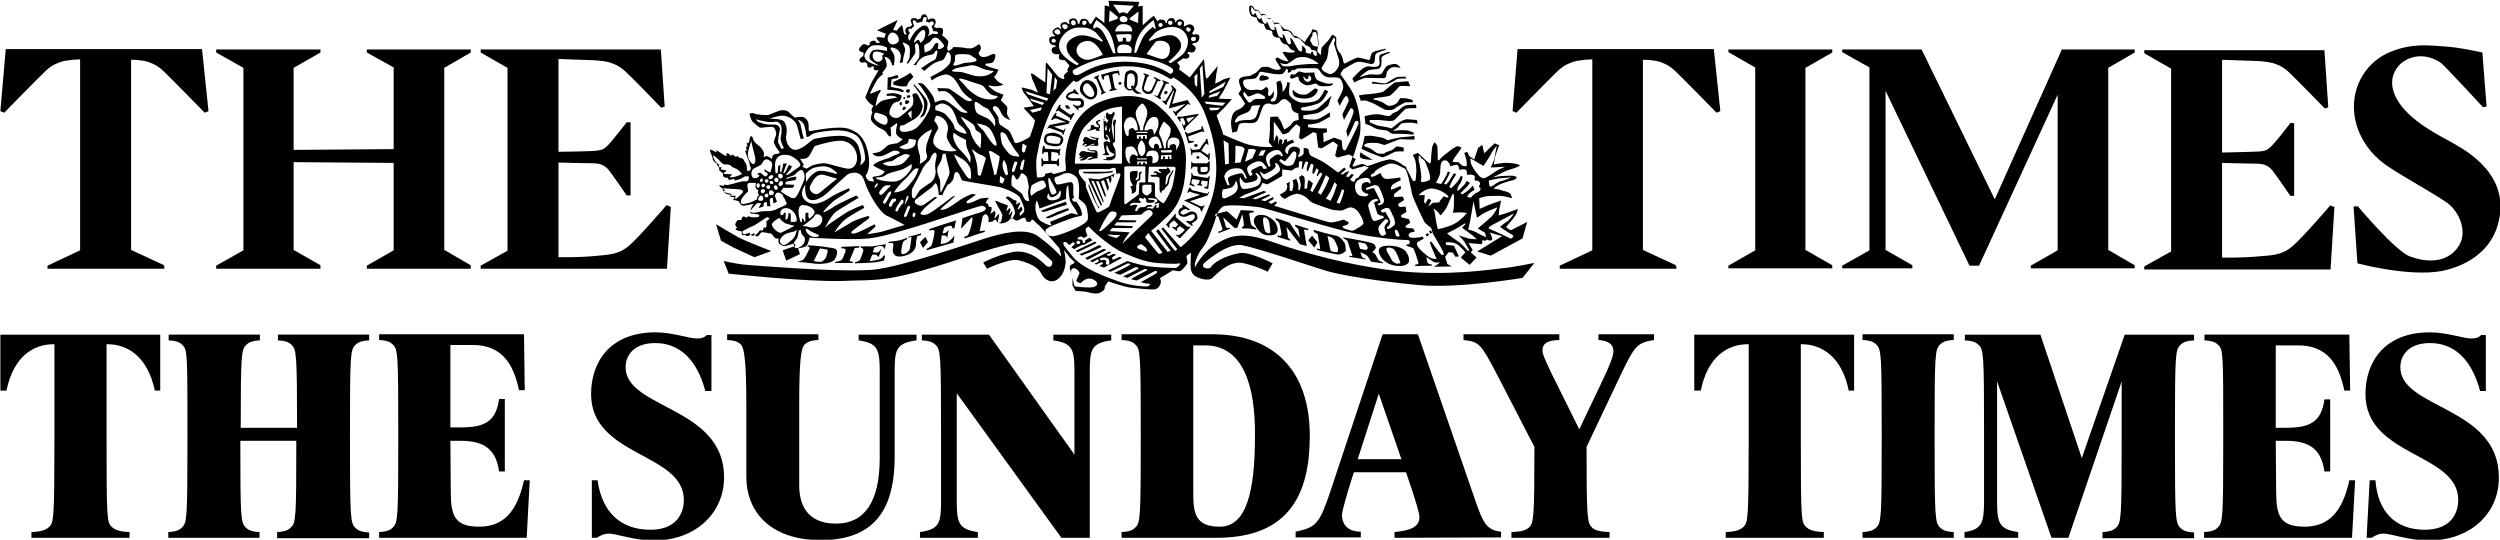
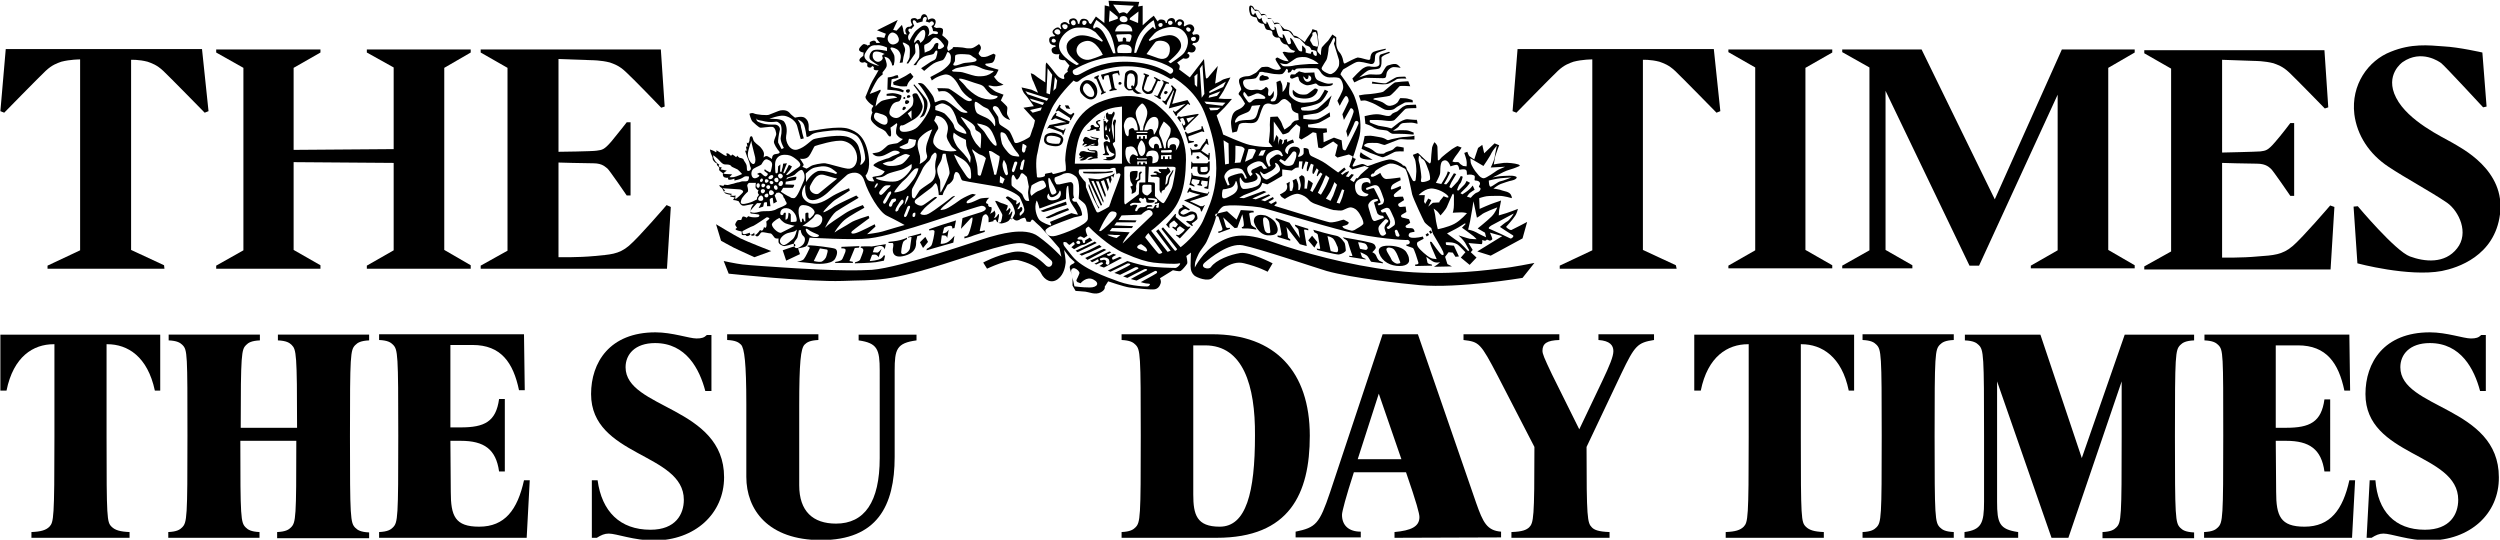
<svg xmlns="http://www.w3.org/2000/svg" version="1.1" id="Layer_1" x="0px" y="0px" viewBox="0 0 652.2 140.8" style="enable-background:new 0 0 652.2 140.8;" xml:space="preserve">
  <path d="M42.9,70.1H12.4v-0.8l8.5-4V15.5h-0.1c0,0-2.5,0-4.8,0.6c-1.1,0.4-2.4,0.8-4.1,2.4C10.2,20.1,1.1,29.4,1.1,29.4l-1-0.4  l1.4-16.2h19.7l0,0h31.5L54.4,29l-1,0.4c0,0-9.1-9.3-10.8-10.9c-1.7-1.6-3-2-4.1-2.4c-2.3-0.6-4.3-0.5-4.3-0.5l0,0v49.6l8.6,4  L42.9,70.1z" />
  <path d="M437.4,70.1h-30.5v-0.8l8.5-4V15.5h-0.1c0,0-2.5,0-4.8,0.6c-1.1,0.4-2.4,0.8-4.1,2.4c-1.7,1.6-10.8,10.9-10.8,10.9l-1-0.4  l1.3-16.2h19.7l0,0h31.5l1.7,16.2l-1,0.4c0,0-9.1-9.3-10.8-10.9c-1.7-1.6-3-2-4.1-2.4c-2.3-0.6-4.3-0.5-4.3-0.5l0,0v49.6l8.6,4  L437.4,70.1z" />
  <polygon points="115.9,17.7 122.8,13.7 122.8,12.9 95.7,12.9 95.7,13.7 102.7,17.6 102.7,38.9 76.6,39.1 76.6,17.7 83.6,13.7   83.6,12.9 56.4,12.9 56.4,13.7 63.5,17.7 63.5,65.3 56.4,69.3 56.4,70.1 83.6,70.1 83.6,69.2 76.6,65.2 76.6,42.3 102.7,42.5   102.7,65.3 95.7,69.3 95.7,70.1 122.8,70.1 122.8,69.2 115.9,65.2 " />
  <polygon points="457.9,65.3 450.9,69.3 450.9,70 478,70 478,69.2 471,65.2 471,17.7 478,13.7 478,12.9 450.9,12.9 450.9,13.6   457.9,17.6 " />
  <g>
    <path d="M237.5,19c0,0-1.5,1-2,1.2c-0.3,0.2-2.5,1.2-2.5,1.2l0.1,0.7c0,0,1.1,0.3,1.7,0.4c0.7,0.1,1.8,0,1.8,0s0.1-0.7,0.7-1.4   c0.7-0.6,1-1.1,1-1.1L237.5,19z" />
    <path d="M241.1,30.1c0.2-0.3,1.5-2.8,0.5-4.3c-1.1-1.5-3.1-3.8-3.1-3.8l-0.2,0.2c0,0,0.8,1,1.2,1.6c0.4,0.6,1.7,2,1.6,3.7   c0,1.6-0.8,2.8-1.1,3.1C239.7,30.9,240.9,30.4,241.1,30.1z" />
    <path d="M235.7,27.9c-0.3,0.2-0.5,1.2,0.3,0.7C236.8,28,235.9,27.7,235.7,27.9z" />
-     <path d="M235.1,26.6c-0.4,0-0.6,0.5-0.2,0.9C235.3,27.8,235.4,26.6,235.1,26.6z" />
    <path d="M236.2,26.3c-0.3,0.6,0.1,1.2,0.8,0.6S236.4,25.9,236.2,26.3z" />
    <path d="M235.8,23.6c0,0.1-0.7-0.5-1.7-0.6s-1.7-0.4-1.7-0.4l0.2-1.9c0,0,0.5-0.2,0.9-0.2c0.3,0,0.9-0.3,0.9-0.3l-0.2-0.6   c0,0-0.5,0-1.1,0.3c-0.5,0.2-1.5,0.3-1.5,0.3l-0.1,3.2c0,0,1.5,0.1,2.2,0.2c0.8,0.1,1.9,0.5,1.9,0.5L235.8,23.6z" />
    <path d="M236.9,24.2c0.5,0,0.7-1,0.1-0.9C236,23.3,236.3,24.2,236.9,24.2z" />
    <path d="M236.6,25.2c-0.1,0.5,0.7,0.4,0.9,0C237.6,24.8,236.7,24.6,236.6,25.2z" />
    <path d="M236,25.3c-0.4,0-0.5,0.5-0.1,0.5C236.2,25.8,236.3,25.6,236,25.3C236,25.4,236,25.3,236,25.3z" />
    <path d="M236,25.3C236,25.3,236,25.3,236,25.3C236.2,25.4,236.2,25.4,236,25.3z" />
    <path d="M263.7,56.7c0.1-0.2,0.4-1.1,0.4-1.4c0-0.4-0.4,0.1-0.5,0.4c-0.2,0.3-0.5,0.3-0.5,0.3s0.4-0.7,0.5-1.2   c0.1-0.4-0.3-0.6-0.4-0.4c-0.1,0.3-0.4,0.5-0.6,0.6c-0.2,0.1,0.1-0.6,0.2-0.8c0.1-0.3,0.1-0.6,0.1-0.6s-1.1-0.5-1.6-0.6   c-0.6-0.2-1.1-0.6-1.5-0.6s0.1,0.5,0.2,0.8s1.5,2.6,1.5,2.9c0,0.3-0.2,1.4-0.4,1.8c-0.2,0.2-0.5,0.2-0.7,0.2   c0.2,0.1,0.5,0.2,0.9,0.2c0.6-0.1,1.7-0.4,2-0.9c0.1-0.2,0.2-0.3,0.4-0.3C263.7,57,263.6,56.8,263.7,56.7z" />
    <path d="M207.1,63.6c0,0.2,0,0.3,0,0.5c0,0.1,0.1,0.1,0.1,0.2c0,0,0,0,0,0C207.7,64.2,207.5,63.6,207.1,63.6z" />
    <path d="M363.9,21.5c-0.3,0.1-2.6,2.1-3,2.4c-0.4,0.3-3.7,0.7-4.3,0.7c-0.6,0-2.1,0.3-2.1,0.3l0.5,1.4c0,0,0.6-0.1,1-0.1   c0.4,0,1.3,0.4,2.1,0.7c0.8,0.3,2.6,1.5,3.2,1.7c0.6,0.2,2.1,0.2,2.6-0.3s2.2-1.3,2.5-1.5c0.3-0.2,2.2-0.1,2.2-0.1l-0.1-0.6   c0,0-0.9-0.3-1.4-0.4s-1.8-0.1-1.8-0.1s-0.2,0.2-0.5,0.8s-1.2,1.1-2.1,1.2c-0.9,0.1-1.4-0.6-2-0.9c-0.6-0.3-1.9-0.7-2.2-0.7   c-0.3-0.1-0.4-0.2,0.2-0.4c0.5-0.1,3.2-0.4,3.8-0.6c0.6-0.2,2.3-2.2,2.6-2.5c0.4-0.2,2.8,0,2.8,0l-0.5-1.3c0,0-1.3,0.1-1.7,0.1   C365.3,21.3,364.3,21.5,363.9,21.5z" />
    <path d="M263.9,57.2c0.1,0,0.1-0.1,0.2-0.2c-0.1,0-0.3,0-0.4,0.1C263.7,57.2,263.8,57.2,263.9,57.2z" />
    <path d="M359.9,16.6c0,0.9-1.3,0.9-2.1,0.8c-0.8-0.2-1.3-0.1-2,0.3c-0.7,0.3-3,2.8-3,2.8l0.5,1c0,0,2.3-1.2,3.1-1.2   c0.4,0,3.4,0.1,4.4,0.1c0.7,0,0.8-0.2,0.9-1.1c0.1-1,1.2-1.8,1.9-1.8c0.7,0,1.8,0.2,1.8,0.2s-0.6-0.9-1.3-1   c-0.7-0.1-1.4,0.2-2.1,0.4c-0.7,0.3-1.2,1.9-1.7,2.2c-0.5,0.3-2,0.1-2.8,0.1c-0.8,0-2.9,0.8-2.9,0.8s1.3-1.2,2.1-1.7s2.1-0.3,3-0.6   c0.9-0.3,0.7-2.2,0.7-2.8s2.2-1.3,2.2-1.3l-0.2-0.3l-2.2,0.7C359.6,14.5,359.9,15.7,359.9,16.6z" />
    <path d="M196.8,67.1l4.4-1.6c0,0-6.4-2.5-8-3.3c-1.6-0.8-6.4-3.7-6.4-3.7l1.3,4.3c0,0,2.3,1.3,3.3,1.8   C194.1,65.9,191.2,64.5,196.8,67.1z" />
    <path d="M355,39.7c0,0-0.5,1-0.1,1.4c0.6,0.6,3.2,0.6,3.2,0.6s-1.8-1.1-2.2-1.3C355.5,40.2,355,39.7,355,39.7z" />
    <path d="M365.9,27.9c-0.3,0.2-1,0.9-1.3,1.1c-0.2,0.2-1.3,0.4-1.6,0.9c-0.3,0.5-1.2,0.4-1.9,0.2c-0.7-0.2-1.3-0.3-2.1-0.3   c-0.8,0-2.7,0.4-3,0.5l0.2,2c0,0,1.5,0.5,1.9,0.8c0.4,0.3,0.8,0.4,1.3,0.6c0.5,0.2,2.4,0.2,2.7,0.5c0.3,0.2,0.8,0.7,1.3,0.7   s3.1,0,3.9,0.1s1.5,0.1,1.5,0.1v-0.5c0,0-1.4-0.6-1.8-0.6c-0.4,0-1.9-0.1-2.3,0c-0.4,0.1-1.3,0.1-1.3,0.1s1.3-0.8,1.5-1.1   c0.2-0.3,0.5-0.8,1.2-0.9c0.7-0.1,1.8-0.1,2.2-0.1c0.4,0,1.5,0.3,1.5,0.3s0-0.9-0.3-1.1c0.1,0.2-1.8-0.1-2.4-0.1   c-0.7,0-1.8,0.6-2.2,0.9c-0.4,0.3-1.9,1.5-1.9,1.5s-0.8-0.2-1.1-0.3c-0.3-0.1-1.9-0.3-2.3-0.4c-0.4-0.1-1.9-0.7-2.1-0.8   c-0.2-0.1-0.3-0.7,0-0.7c0.3,0,1.1,0,1.8,0c0.7,0,1.6,0.1,2.4,0.2s1.7,0.1,2.1-0.2c0.4-0.3,2.6-2.8,2.9-2.9   c0.3-0.2,2.8-0.2,2.8-0.2s0-0.9-0.2-0.9c-0.2,0-1.8,0.1-2.2,0.1C366.7,27.4,366.2,27.8,365.9,27.9z" />
    <path d="M356.6,37.4c0.5-0.2,2.3-0.1,2.7-0.1c0.4,0,1.7,0.6,2,0.5s3-1.2,3.6-1.4c0.6-0.2,1.5,0,2.2,0c0.7,0,1.9,0,1.9,0v-1   c-0.1,0.1-1.7,0.3-2.1,0.3c-0.4,0-1.5,0.1-1.9,0.2c-0.4,0.1-2.1,0.4-2.6,0.6s-0.6-0.1-1.3-0.4c-0.6-0.3-1.9-0.4-2.8-0.6   c-0.8-0.2-2.3,0-2.3,0s-0.2,1.2-0.4,1.9c-0.2,0.7-0.4,1.4-0.4,1.4s0.3,0.2,0.6,0.3s1.4,0.7,1.7,0.8c0.4,0.1,1.6,0.6,2.1,0.8   c0.5,0.1,0.9,0.4,1.3,0.3c0.4-0.1,2.3-1,2.8-1.3s2.5-0.2,2.5-0.2v-1c0,0-1.4-0.3-1.7-0.3c-0.3,0-0.8,0.5-1.1,0.8   c-0.4,0.3-1.8,0.6-2.1,0.9c-0.3,0.3-0.6,0.2-1.3,0.2c-0.7,0-1.2-0.4-1.7-0.8c-0.5-0.4-1.3-0.8-1.7-0.9c-0.4-0.2-0.8-0.2-0.7-0.5   C356,37.6,356.1,37.7,356.6,37.4z" />
    <path d="M361.6,21.7c-0.4,0.2-3.6-0.4-3.6-0.4l-0.1,0.5c0,0,2.1,0.2,2.7,0.2c0.6,0,1,0,1.4-0.1s2-0.9,2.3-1.2   c0.3-0.3,2.6-0.2,2.6-0.2l-0.3-0.5c0,0-1.5,0-2.1,0.1C363.9,20.2,362,21.5,361.6,21.7z" />
    <path d="M195.8,61.2c0,0,0.1,0,0.1,0C195.9,61.1,195.9,61.1,195.8,61.2C195.9,61.1,195.9,61.1,195.8,61.2z" />
    <path d="M196.8,60.7c0,0-0.4,0.4-0.8,0.5c0,0-0.1,0-0.1,0c0,0.1,0.1,0.3,0.4,0.3c0.3,0,0.5-0.1,0.6-0.2   C196.7,61.2,196.8,60.7,196.8,60.7z" />
    <path d="M196.9,61.3C197,61.3,197,61.3,196.9,61.3c0.1,0,0.1,0,0.1,0C197,61.2,197,61.2,196.9,61.3C197,61.2,197,61.2,196.9,61.3z" />
    <path d="M331.9,5.1C331.9,5.1,331.9,5.1,331.9,5.1C331.9,5.1,331.9,5.1,331.9,5.1C331.9,5.1,331.9,5.1,331.9,5.1z" />
    <path d="M260.3,58.1c0,0,0.1,0,0.1,0C260.4,58.1,260.4,58.1,260.3,58.1C260.3,58.1,260.3,58.1,260.3,58.1z" />
    <path d="M317.9,56.6c0.1,0.4,0.8,2.3,1,3c0.2,0.7-1.1,0.8-1.1,0.8l0.1,0.4l3-1.1l-0.1-0.3c0,0-0.8,0.3-1-0.3   c-0.2-0.6-0.7-2.4-0.7-2.4l3,2.8l0.7-0.1l1.3-3.5c0,0,0.4,2,0.4,2.7c0,0.8-0.6,0.6-0.6,0.6l0.2,0.4c0,0,0.9,0,1.4,0   s2.3,0.3,2.3,0.3l-0.2-0.4c0,0-0.9-0.4-1.2-0.9c-0.2-0.6-0.4-2.4-0.5-2.8c-0.1-0.4,1.2-0.4,1.2-0.4L327,55l-3.3-0.2l-1.1,2.5   l-2.5-2.2l-2.5,0.6c-0.1,0.2-0.2,0.5-0.3,0.7C317.5,56.4,317.8,56.4,317.9,56.6z" />
    <path d="M342.5,25.2c1.1-0.7,1.2-1.5,1.3-1.7c0.1-0.2-0.6-0.5-0.8-0.4c-0.2,0.1-1.7,1.4-2.1,1.5c-0.4,0.1-1.5,0.2-2.3-0.2   c-0.8-0.4-1.3-1-1.3-1c-0.1,0.2-0.3,1.6,1,2S341.4,25.9,342.5,25.2z" />
    <path d="M338.9,20.8c0.1,0.6,1.1,1.2,1.8,1.4c0.7,0.2,2-0.3,2.4-0.4c0.4-0.1,0.5,0.3,0.9,0.5c0.4,0.2,0.9,0.2,1.3,0.2   c0.4,0,1.6,0,2-0.2c0.4-0.2,0.9-0.7-0.2-0.5c-1,0.2-2.2-0.4-3.2-0.8s-1-2.1-1-2.1S341,19,340.4,19c-0.6-0.1-1.5-0.4-1.5-0.4   s-0.3,0.2-0.4,0.3c-0.1,0.1-0.4,0.2-0.5,0.4c-0.1,0.2-0.6,0.1-1,0.1c-0.4,0-0.5,0.6-0.4,0.9c0,0,0.3,0.3,0.6,0.2   c0.3-0.1,1.1-0.5,1.3-0.5C338.8,20,338.7,20.2,338.9,20.8z M340.6,20.5c0.2,0.3,0.7,0.1,0.7-0.2c0.1-0.3,0.1-0.7,0.1-0.7   s0.5,0.3,0.6,0.5c0.1,0.2,0.3,0.9-0.6,1.2c-0.9,0.3-1.4-0.8-1.4-1.4C340,19.9,340.4,20.2,340.6,20.5z" />
    <polygon points="372.8,61.3 372.5,60.8 371.9,61.2 372.2,61.7  " />
    <polygon points="373.6,60.7 373.3,60.1 372.8,60.4 373.2,61  " />
    <path d="M330.5,19.9c-0.2,0-0.8-0.1-1-0.3c0-0.1-0.5,0.1-0.7,0.3c-0.2,0.2-0.3,0.6-0.2,1c0.1,0.3,1.2,0.1,1.5,0   c0.3-0.1,0.9-0.2,0.9-0.4C331.1,20.3,330.7,19.9,330.5,19.9z" />
    <path d="M312.6,41.4c0.6-0.1,0.2-0.7-0.2-0.7C312,40.8,312,41.5,312.6,41.4z" />
    <path d="M314.7,48.7c-0.2,0-0.5,0.1-0.5,0.1v0.3l1,0.2l0.4-3.4h-0.2c0,0-0.2,0.5-0.5,0.5c-0.2,0-3.3-0.5-3.6-0.6   c-0.2-0.1-0.3-0.7-0.3-0.7h-0.2c0,0.2,0,0.9,0,1.1c0,0.2-0.5,2-0.5,2l1.3,0.5v-0.3c0,0-0.7-0.5-0.8-0.6c-0.1-0.2,0.3-1.1,0.3-1.1   L313,47c0,0-0.1,0.4-0.2,0.7c0,0.3-0.4,0.3-0.4,0.3v0.3l1.2,0.2v-0.3c0,0-0.3-0.1-0.3-0.3s0.2-0.8,0.2-0.8l1.6,0.2   c0,0-0.1,0.4-0.1,0.7S314.9,48.7,314.7,48.7z" />
    <path d="M314.8,42.6c-0.3,0-3.2,0-3.5,0s-0.3-0.4-0.3-0.4h-0.2l-0.1,1.8h0.3c0,0,0-0.5,0.3-0.5c0.3,0,1.1,0,1.1,0s0,0.7,0,1   s0.3,1,0.7,1c0.3,0,1,0.1,1.5,0s1-0.9,1-1.3c0-0.4,0-2.1,0-2.1h-0.3C315.3,42.1,315.1,42.6,314.8,42.6z M314.7,44.8   c-0.3,0.1-0.5,0.1-0.9,0.1c-0.4,0-0.6-0.1-0.6-0.3s0-1,0-1l1.8-0.1c0,0,0.1,0.5,0.1,0.7S315,44.7,314.7,44.8z" />
    <path d="M287.4,64.4l-0.6-0.5c0,0-2.4,1.2-3,1.5s-2.2,0.9-2.2,0.9l0.6,0.4c0,0,1.5-0.7,2-0.8C284.9,65.6,287.4,64.4,287.4,64.4z" />
    <path d="M288,64.9c0,0-2,0.9-2.5,1.2c-0.5,0.3-2.4,1.2-2.4,1.2l0.6,0.5l4.9-2.6L288,64.9z" />
    <path d="M290.5,67.7c-0.3,0.2-0.5-0.3-0.3-0.6c0.2-0.2,1-0.6,1-0.6l-0.7-0.3c0,0-0.7,0.3-1,0.5s-1-0.2-0.6-0.4c0.4,0,1-0.5,1-0.5   l-0.5-0.2c0,0-1.8,0.9-2.4,1.2c-0.6,0.3-2.6,1.2-2.6,1.2l0.5,0.4c0,0,1-0.4,1.3-0.7c0.3-0.2,0.6,0.4,0.3,0.6c-0.3,0.2-1,0.5-1,0.5   L286,69c0,0,0.7-0.3,1.1-0.5s0.8,0.1,0.6,0.3c-0.2,0.2-0.9,0.6-0.9,0.6l1.2,0.4l4.7-2.5l-0.6-0.3C292.1,67,290.8,67.6,290.5,67.7z    M289.3,68.9c-0.2,0.2-0.4,0.3-0.7,0c-0.4-0.3,0.3-0.6-0.2-1s-1.2,0.3-1.4-0.1c-0.1-0.3-0.1-0.4,0.4-0.5c0.6-0.3,1.3-0.1,1.7,0.2   S289.5,68.7,289.3,68.9z" />
    <path d="M279.6,29.8c-0.1,0.1-0.4,0.1-0.6,0c-0.2-0.1-2.1-1.5-2.3-1.6c-0.1-0.1-0.2-0.3-0.1-0.5c0.1-0.1,0.2-0.2,0.2-0.2l-0.4-0.2   l-1,1.7l0.2,0.1c0,0,0.4-0.3,0.6-0.2c0.2,0.1,2.6,1.7,2.8,1.8c0.2,0.1,0.2,0.3,0.2,0.3l-0.1,0.3l0.2,0.1l1-1.7l-0.3-0.3   C280,29.4,279.7,29.7,279.6,29.8z" />
    <path d="M285.6,63c0.1,0-1.5,0.8-1.8,0.9c-0.3,0.2-3.2,1.5-3.2,1.5l0.5,0.4l5-2.4L285.6,63z" />
    <path d="M275.3,34.7c-0.8-0.2-2.6,0-2.8,1c-0.2,0.7-0.4,1.8,1.2,2.2s3.2,0.5,3.6-1C277.8,35.4,276,34.9,275.3,34.7z M276.7,36.5   c-0.1,0.5-0.3,1-0.5,1c-0.2,0-1.4,0.1-2.4-0.2c-1.1-0.3-0.8-1.1-0.7-1.5c0.2-0.6,2-0.4,2.8-0.1C276.6,36,276.8,36,276.7,36.5z" />
    <path d="M275.6,29.7c0.1-0.2,0.1-0.2,0.1-0.2l-0.3-0.1c0,0-0.5,0.7-0.7,0.9c-0.2,0.3-0.5,1-0.5,1h0.3c0,0,0.7-0.5,1-0.4   s2.7,1,2.7,1s-1.4,0-1.9,0.2c-0.6,0.2-2.5,0.5-2.5,0.5c-0.2,0.2-0.6,0.9-0.6,0.9l0.1,0.1c0,0,0.2-0.3,0.5-0.2s3,1,3.2,1.2   c0.2,0.1,0.2,0.5,0.2,0.5l0.2,0.1l0.6-1.6l-0.2-0.1c0,0-0.1,0.5-0.4,0.5s-2.5-1-2.5-1s2.4-0.3,2.9-0.5c0.5-0.1,1-0.2,1-0.2l0.3-0.6   c0,0-3.3-1.4-3.5-1.5C275.4,30.2,275.5,29.9,275.6,29.7z" />
    <polygon points="278.7,27.5 277.8,27.5 278.2,28.3 279.2,28.4  " />
    <path d="M312,37.6c-0.7,0-0.6,0.7,0,0.7C312.6,38.3,312.6,37.5,312,37.6z" />
-     <path d="M276.1,39c-0.3,0-3-0.2-3.3-0.2s-0.3-0.7-0.3-0.7h-0.4c0,0-0.2,0.9-0.2,1.2s0,0.9,0,0.9h0.3c0,0,0-0.5,0.2-0.5   c0.2,0,1,0,1,0l0.1,2.3c0,0-1,0-1.2,0s-0.3-0.7-0.3-0.7h-0.3v2.1h0.3c0,0,0.2-0.6,0.5-0.6s2.7,0,3,0c0.2,0,0.5,0.6,0.5,0.6h0.2   c0,0,0.2-0.7,0.1-1c-0.1-0.3,0-1,0-1H276c0,0-0.1,0.6-0.5,0.6c-0.4,0-1.3-0.1-1.3-0.1l0.1-2.3c0,0,1.1,0.2,1.3,0.2   c0.2,0,0.5,0.2,0.5,0.4s0,0.4,0,0.4l0.4-0.2c0,0,0-0.7,0-0.9s0.2-0.7,0.2-0.7h-0.3C276.4,38.8,276.4,39,276.1,39z" />
    <path d="M312.9,38.9c-0.2,0.1-1.5,0.2-1.8,0.2c-0.3,0-0.4-0.5-0.4-0.5h-0.2c0,0,0.2,0.7,0.2,1c0,0.2,0.1,0.9,0.1,0.9h0.2   c0,0,0.1-0.4,0.1-0.5c0-0.2,0-0.3,0.2-0.2c0.2,0,1.8-0.1,1.8-0.1s1.7,1.3,1.9,1.4c0.2,0.1,0.2,0.6,0.2,0.6h0.3c0,0,0.1-0.6,0.1-0.9   c0-0.3,0-0.9,0-0.9h-0.3c0,0,0,0.3,0,0.4c0,0.1-0.1,0.2-0.4,0c-0.3-0.2-1.5-1-1.5-1s1-1.6,1.2-1.8c0.2-0.2,0.5,0.3,0.5,0.3h0.2   l-0.3-1.5l-0.2-0.1l-0.2,0.1c0,0,0,0.4-0.2,0.6c-0.2,0.2-1,1.2-1.1,1.5C313.2,38.6,313.1,38.8,312.9,38.9z" />
-     <path d="M281.6,25.6c-0.3,0-2.1,0.2-2.8-0.2c-0.7-0.4,0.9-1.1,1.2-1.1s1.3,0.4,1.3,0.4l0.1-0.2l-1.1-1.3l-0.3,0.3v0.3   c0,0-0.5,0.1-1,0.3c-0.5,0.2-1,0.9-0.9,1.3c0.1,0.4,0.7,0.9,1.7,0.9s1.8-0.1,2.1,0.2c0.3,0.3,0.1,1-0.6,1.1   c-0.7,0.1-1.3-0.4-1.3-0.4l-0.1,0.2l1.4,1.5v-0.6c0,0,0.5-0.3,1-0.3c0.5-0.1,0.6-1.2,0.4-1.7C282.4,25.8,282,25.6,281.6,25.6z" />
    <path d="M286.3,40.8c0.1-0.2,0-0.7,0-1c0-0.2-0.1-0.4-0.3-0.5c-0.3-0.2-1-0.1-1.4-0.1c-0.5,0-0.6-0.3-0.5-0.4h-0.2   c0,0-0.2-0.2-0.2,0.1c0.1,0.3,0.7,0.6,1.5,0.6c0.7,0,0.6,0.3,0.3,0.3c-0.3,0-0.7,0-1.2-0.1s-0.7,0-1.2-0.2c-0.6-0.2-0.8,0-1,0   s-0.2,0.1-0.4,0.4c-0.2,0.3-0.3,0.5,0.1,0.8c0.4,0.3,0,0.3-0.2,0.4c-0.2,0.2,0,0.2,0.3,0.2s0.8-0.4,0.8-0.3c0,0.2-1.2,0.8-1,0.8   c0.2,0,0.2,0.2,1,0c0.8-0.2,0.8-0.5,1-0.6c0.2-0.2,0.8-0.4,1.2-0.3c0.5,0.1-0.1,0.2-0.4,0.3c-0.3,0.2-1.1,0.5-0.7,0.5   c0.3,0,0.9,0,1.1-0.2c0.2-0.1,0.9-0.2,1.3-0.2C286.6,41.3,286.2,40.9,286.3,40.8z" />
    <path d="M288,30.2c0,0.1,0.1,0.1,0.1,0.2C288.2,30.3,288.4,30.3,288,30.2z" />
    <path d="M289.3,45.1c0.7-0.1,1-0.2,1-0.2v-0.3c0,0-1.3,0.1-1.8,0.2c-0.4,0-6,0-6,0l0.2,0.4c0,0,2.3,0.1,2.9,0.1   C286.2,45.3,288.7,45.2,289.3,45.1z" />
    <path d="M284.2,47.4c0.1,0.3,3,6.3,3,6.3l0.3-0.3l-2.8-6.2h0.6l2.5,5.7l0.1-0.5l-2-5.1h0.7l1.7,4.2l0.2-0.6l-1.3-3.6L288,47l1,2.9   l0.3-1l-0.7-2.2l0.6-0.2l0.4,1.4l0.4-1l-0.2-0.9h0.5c0,0,0.1,0.6,0.2,0.2c0-0.3,0.3-1,0.3-1s-0.4,0.2-0.6,0.4   c-0.2,0.2-2.7,0.9-3.2,1.1s-2.5-0.2-2.9-0.2s0,0.4,0,0.4S284.1,47.1,284.2,47.4z" />
    <path d="M286.3,53.5c-0.3-0.4-2.2-5.5-2.2-5.5s-0.2,0.3-0.1,0.6c0,0.2,0.9,2.5,1.4,3.5c0.5,0.9,1.2,2.3,1.2,2.3l0.2-0.2   C286.8,54.2,286.6,53.9,286.3,53.5z" />
    <path d="M284.6,35.6c0.1,0-0.4-0.1,0,0.2c0.4,0.3,1,0.4,1.3,0.4c0.3,0,0.2,0.3-0.2,0.3c-0.4,0-0.9-0.1-1.4-0.3   c-0.4-0.3-0.7-0.4-1-0.5c-0.3,0-0.5,0.2-0.6,0.5c-0.2,0.3-0.2,0.3-0.2,0.4c0,0.2,0.3,0.4,0.3,0.6c-0.1,0.2-0.5,0.5-0.4,0.7   c0.2,0.2,0.3-0.1,0.5-0.2c0.2-0.1,0.3-0.2,0.6-0.1c0.3,0.1-0.6,0.5-0.7,0.6c-0.1,0.2,0,0,0.5,0s0.6-0.2,0.8-0.2   c0.2-0.1,0.5-0.3,0.8-0.4c0.3-0.1,0.8-0.2,0.7,0c-0.2,0.2-1.3,0.3-1.2,0.5c0.1,0.1,0.4-0.1,0.8-0.1s0.9,0.2,1.2,0   c0.3-0.2,0-1.1,0-1.3s0.1-0.3,0.2-0.5c0.2-0.2-0.2-0.2-0.9-0.3C285,35.8,285,35.7,284.6,35.6z" />
    <path d="M283.8,34.1c0.2,0.1,0.4,0,0.8-0.1s0.5-0.1,0.7-0.2c0.2-0.1,0.6-0.1,0.7-0.1s-0.2,0.3,0,0.4s0.5,0,0.8,0   c0.2,0,0.1-0.2,0-0.4s0-0.3,0.1-0.4c0.1,0,0.1-0.4,0-0.7c-0.2-0.3-0.3-0.2-0.5-0.6c-0.2-0.4,0.5-0.3,0.8-0.5   c-0.2,0.1-0.1-0.2-0.3-0.2c-0.2,0-1,0.2-1,0.6c0,0.3,0.4,0.7,0.6,0.8c0.2,0.2,0.2,0.4,0.2,0.4s-0.5,0.2-1,0   c-0.4-0.2-0.2-0.4-0.6-0.5c-0.4-0.1-0.6,0.3-0.6,0.3s0.1,0.3,0.1,0.4c0,0.1-0.1,0.2-0.2,0.4s-0.3,0.2-0.6,0.2   C283.5,33.9,283.6,34.1,283.8,34.1z" />
    <path d="M288.1,30.4C288,30.4,288,30.5,288.1,30.4c-0.2,0.3-0.1,0.3,0,0.5c0,0,0,0,0,0C288.2,30.8,288.1,30.6,288.1,30.4z" />
    <path d="M288.8,39.5c-0.2-0.5-0.2-1.2-0.1-1.5s0.3,0.3,0.6,1.1c0.3,0.7,1,0.9,1.3,1s0,0.4-0.3,0.6c-0.3,0.2-1,0.3-1.5,0.3   s-0.1,0.2-0.1,0.4s-0.8,0.1-0.9,0.2c-0.1,0.1,0.3,0.1,1,0.2c0.8,0.1,1.3,0,1.9-0.4s0.3-2.2,0.2-2.5c-0.1-0.3-0.6-1.1-0.6-1.4   s0.6-0.4,0.6-0.6c0-0.2,0-3.6,0-4s0.1-0.8,0.2-1.1c0.1-0.3,0-0.7-0.3-0.6c-0.2,0-0.2,0.2-0.4,0.6c-0.2,0.4,0,0.7,0.1,1   c0.1,0.3,0.1,3,0.1,3.5s-0.3-1.2-0.4-1.7c-0.1-0.5-0.2-1.2-0.2-1.7c0-0.4,0.2-1.6,0.3-2c0.2-0.3,0.5-1,0.5-1.3s-0.2-0.5-0.2-0.5   s-0.2,0.1-0.3,0.3c-0.2,0.2-0.2,0.4-0.2,0.4h-0.9l-0.2-0.5c0,0-0.1,0.1-0.3,0.2c-0.2,0.1-0.2,0.3-0.2,0.7c0,0.4,0.1,0.3,0.1,0.6   c0,0.3,0.3,0.4,0.5,0.5s-0.2,0.4-0.3,0.7c-0.2,0.2-0.2-0.1-0.3-0.3c-0.2-0.2-0.4-0.1-0.6-0.3c0,0,0,0.1,0,0.2   c0,0.3,0.1,3.7,0.1,4.1s0.3,0.8,0.7,0.8c0.3,0,0.4-0.3,0.3-0.6c-0.1-0.3-0.5-0.3-0.5-0.5s0.1-0.3,0.3-0.2c0.2,0.1,0.8,1.3,0.8,1.7   s-0.3,0.2-0.6,0c-0.3-0.2-0.7,0-1,0.2s0.3,2.4,0.3,2.7c0,0.4-0.5,0.3-0.6,0.5c-0.2,0.2,0.8,0.2,1.4,0.2   C289.7,40.4,289,40,288.8,39.5z M288.6,34c-0.3,0.1-0.3,0-0.3-0.4s0.3-1,0.3-1C288.6,33,289,33.9,288.6,34z M289.5,34.3   c-0.2,0.2-0.2,0-0.2-0.3c0.1-0.3,0.3-0.8,0.3-0.8C289.6,33.5,289.7,34.1,289.5,34.3z" />
    <path d="M288.1,31C288.1,31,288.1,31,288.1,31c-0.1,0.1-0.4,0.1-0.2,0.4c0,0,0,0,0,0C288,31.3,288.2,31.2,288.1,31z" />
    <path d="M357.8,68.3c0.3,0,3,0.4,3,0.4l-0.1-0.3c0,0-0.4-0.1-0.9-0.4c-0.5-0.4-0.7-1.2-0.9-1.5c-0.2-0.4-0.9-0.7-0.9-0.7   s1.1-1,0.9-1.3c-0.1-0.3-0.1-0.9-1.4-1.2c-1.3-0.4-7.2-1.4-7.2-1.4l0.4,0.4c0,0,0.7,0.3,0.9,0.7c0.1,0.4,1,3.2,1.2,3.6   c0.1,0.4-0.8,0.1-0.8,0.1V67l4.3,0.7l-0.1-0.2c0,0-0.8-0.3-0.9-0.5c-0.1-0.2-0.4-1.2-0.4-1.2s1,0.4,1.6,0.8   C357.1,67,357.5,68.3,357.8,68.3z M354.8,64.9l-0.5-1.7c0,0,0.7,0,1.3,0.2c0.7,0.1,0.9,0.4,1.1,0.9c0.3,0.5-0.1,0.9-0.4,0.9   S354.8,64.9,354.8,64.9z" />
    <path d="M241.8,64.9l-0.1,0.4l7-2l0.3-1.8c0,0-1.1,1.4-2,1.8c-0.9,0.4-1.6,0.3-1.6,0.3l0.3-2.2c0,0,0.8,0,1,0.1   c0.3,0.1,0.4,0.6,0.4,0.6l0.4-2.2c0,0-0.2,0.3-0.6,0.7c-0.4,0.3-1,0.3-1,0.3l0.4-1.5c0,0,1-0.5,1.6-0.5c0.7,0,0.5,0.7,0.5,0.7   l0.6-0.1l0.4-2c0,0-2.2,0.7-3.5,1.1c-1.3,0.4-3.5,1.2-3.5,1.2v0.3h0.3c0,0,1.1-0.3,1.1,0.3s-0.5,3.1-0.8,3.6   C242.7,64.5,241.8,64.9,241.8,64.9z" />
    <polygon points="240,63.2 240.8,64.7 242.1,63.1 241.4,61.8  " />
    <path d="M236.6,62.4V62c0,0-0.5,0.3-1.6,0.6c-1,0.3-3.2,0.5-3.2,0.5v0.3c0,0,0.7,0,1,0s0.3,0.4,0.2,1.1c-0.2,0.7-0.4,3.2,3.1,2.2   s2.8-3.5,2.9-3.8c0.1-0.3,0.3-1.3,0.3-1.3l1-0.3v-0.4l-3.4,0.9V62c0,0,0.9-0.3,0.9-0.1c0,0.3-0.3,1.8-0.4,2.8   c-0.2,1.3-2.4,2.3-2.3,1c0.1-1.3,0.4-2.6,0.7-2.8C236.1,62.6,236.6,62.4,236.6,62.4z" />
    <path d="M209.7,67.6c-0.4,0.5-1.8,0.7-1.8,0.7s3.6,0.3,4.1,0.4c0.8,0.2,4.8,0.4,5.8-1.1c0.7-1.2,0.8-2.3,0.1-2.7   c-0.7-0.3-5.6-0.9-6.6-0.9s-0.6,0.3-0.6,0.3s0.7,0.1,0.5,0.5C211,65.2,210.2,67,209.7,67.6z M213.9,64.8c0,0,1.3,0.2,1.8,0.3   s0,1.2-0.1,1.7c-0.1,0.5-0.7,1.3-1.4,1.5c-0.7,0.1-1.9-0.2-1.9-0.2L213.9,64.8z" />
    <path d="M224.4,67.7c-0.2,0.5-1.3,0.7-1.3,0.7l-0.1,0.3c0,0,4.1-0.1,5.5-0.3c1.5-0.3,2.1-0.4,2.1-0.4l0.3-1.3l-0.3-0.1   c0,0-0.3,0.5-0.7,0.8c-0.8,0.6-3,0.7-3,0.7l0.6-1.6c0,0,0.7-0.2,1.1,0s0.6,0.6,0.6,0.6l0.8-2.2c0,0-0.8,1-1.1,1   c-0.3,0-1.2-0.1-1.2-0.1l0.4-1.2c0,0,1.2-0.6,1.9-0.4s0.8,0.9,0.8,0.9l0.3-1.4c0,0-3,0.5-3.7,0.6c-0.7-0.1-2.8,0-2.8,0l-0.1,0.3   c0,0,0.9,0.1,0.7,0.9C225,66.3,224.6,67.1,224.4,67.7z" />
    <path d="M219.2,68c-0.7,0.3-1.2,0.3-1.2,0.3l-0.2,0.3h4.7v-0.3l-0.9-0.2l1.4-3.4l1.1-0.1l0.1-0.4l-4.7,0.2v0.4c0,0,1.1-0.1,1.1,0.4   s-0.1,0.6-0.5,1.6C219.8,67.4,219.8,67.8,219.2,68z" />
    <path d="M367.6,67.8c-0.1-0.5,0.1-0.7-0.7-2c-0.8-1.3-3.2-1.7-4.5-1.7c-2.8-0.1-2.9,1.1-2.6,2c0.8,2.2,3,3.3,5.3,3.3   C367.3,69.4,367.7,68.3,367.6,67.8z M363,67.7c-0.2-0.6-1.2-1.9-1.3-2.5c-0.2-0.6,0.8-0.7,0.8-0.6c0.6,0.1,1.1,0.2,1.5,0.9   c0.5,0.7,0.8,1.7,1.1,2.4c0.3,0.7,0.4,0.8-0.6,0.9C364.2,68.8,363.2,68.3,363,67.7z" />
    <path d="M349.2,66.4c0.9-0.1,1.9-0.7,1.9-1.1s-0.2-1.7-0.3-1.9c-0.1-0.1-1-1.7-2.2-1.9c-1.1-0.2-4.9-1.2-5.8-1.5   c-0.1,0-0.2-0.1-0.2-0.1l0.3,0.7c0,0,0.9,0.3,0.9,0.7c0.1,0.4,0.5,2.9,0.6,3.4c0.1,0.5-0.9,0.1-0.9,0.1l0.1,0.4   C343.6,65.2,348.4,66.4,349.2,66.4z M347.6,62.1c0.6,0.4,1,1.5,1.2,2c0.3,0.4,0.5,1.7-0.1,1.7c-0.6,0-1.5-0.3-1.5-0.3l-0.1-0.2   l-0.7-3.3l-0.1-0.4C346.3,61.6,347,61.7,347.6,62.1z" />
    <path d="M341.3,60.1v-0.4l-3.5-1.1l0.1,0.4c0,0,0.7,0.6,0.8,0.8c0.1,0.2,0.4,2.3,0.4,2.3l-2.7-4l-3.2-1.1l-0.4-0.1v0.4   c0,0,0.9,0.6,1,1.1c0.1,0.5,0.4,1.8,0.5,2.6c0.1,0.8-1,0.4-1,0.4v0.4l3.3,1v-0.4c0,0-0.6-0.2-0.6-0.6c0-0.4-0.4-2.6-0.4-2.6   l3.5,4.5l1.8,0.5c0,0-0.7-3.9-0.7-4.2S341.3,60.1,341.3,60.1z" />
    <path d="M391.8,70c-2.2,0.2-14.6,2.2-28.1,0.6c-12-1.4-24.1-4.8-31.8-7.5c-7.7-2.7-10.8-1.7-14.4,0.4c-3.8,2.2-5.8,6.3-5.8,6.3   s0-1.3,0.2-1.7c0.1-0.4,0.5-1.2,0.8-1.9c0.3-0.7,1.7-2.3,2.1-3.2c0.5-1,2.1-5,2.3-5.9c0-0.2,0.1-0.4,0.2-0.7c-0.2,0-0.3,0-0.3,0   l0.1-0.6l0.5-0.1c0.3-0.7,0.8-1.4,1.4-1.8c1-0.7,8.1-0.1,9.8,0.2c1.7,0.3,15.3,4.5,22.5,6.3s15.4,2.3,15.8,2.2   c0.4-0.1,0.9,0.5,0.6,0.9s-0.8,0.3-0.8,0.3v0.3c0,0,1.4,0.5,1.7,0.6c0.3,0.1,1.2,3,1.4,3.7c0.3,0.7-0.8,0.6-0.8,0.6v0.4l4.4-0.1   l-0.1-0.3c0,0-1-0.1-1.1-0.5c-0.1-0.3-0.3-1.5-0.3-1.5s1,0.8,1.7,1.2c0.8,0.5,1.9,0.2,1.9,0.2L375,69l-0.9,0.6l4.7-0.1l-1.2-0.6   L377,67l0.9-1.2l1.1,0.1l0.7,1.1l0.9-0.1l-1.3-2.8l-2-0.2c0,0-0.3-0.7,0-0.7c0.3,0,1.2,0,1.7,0.1s1.2,0.4,1.4,0.6   c0.3,0.2,1.9,1.9,1.9,1.9l-1.2,1.4l2.3,1.9l1.8-1.9l-1.5-1.4l0.5-0.6l-1.1-1.8c0,0,3.1,0.3,3.4,0.3c0.3,0,0.2-1.1,0.2-1.1   s0.4,0.2,0.7,0.2c0.3,0,0.5-0.3,0.5-0.3l0.8,0.3c0,0,0.6-0.2,0.6-0.4c0.1-0.2-0.6-1.7-0.6-1.7l3.2,0.9l-6.5,4l3.5,1.1l8.3-4.5   l1.2-4.3c0,0-3.6,1.9-4.1,2.1c-0.6,0.1-1.4-0.8-1.4-0.8s1.9-2.1,2.3-2.8c0.5-0.6,0.8-1.9,0.8-1.9s-2.6,1-3,1.1   c-0.4,0.1-2,0.6-2,0.6s0.1-1.1,0.1-1.4c0.1-0.3,0.5-2.5,0.5-2.5s-0.7,0.3-1.7,0.6s-3.9,1.6-3.9,1.6l-0.1-2.8c0,0,1.2-0.4,1.9-0.5   c0.7-0.1,2.3-0.1,3.4-0.1c1.2,0,3.2,0.6,3.2,0.6s0.1-0.3-0.3-1c-0.5-0.7-1.6-0.8-2.2-1c-0.6-0.3-2.3-0.5-2.3-0.5s1.3-1,1.9-1.2   c0.6-0.2,2.2-0.8,2.9-0.9c0.7-0.1,1.9-0.8,0.9-1.1s-1.9-0.1-3-0.1c-1,0-2.9,0.4-2.9,0.4s1.9-0.9,2.8-1.4c0.9-0.5,2.7-0.9,3.3-1.2   c0.6-0.3,1.5-0.4,0.6-0.8c-0.9-0.3-2.8-0.5-3.8-0.4s-2.6,0.4-2.6,0.4s0.3-1.8,0.4-2.2c0.1-0.4,1-2.8,1-2.8l-1.2-0.5l-2.7,2.6   l-0.5-2.2l-1.1,0.8l-1,3c0,0-0.9-0.6-1.2-0.8c-0.3-0.2-0.6-1.2-0.6-1.2l-0.8,0.3c0,0,0.6,1.7,0.6,2.1c0.1,0.5,0,1.4,0,1.4l-0.9-0.1   c0,0,0,0-0.3-0.2c-0.3-0.2-0.5-0.3-0.7-0.6s-0.7-0.2-1.1-0.2c-0.4,0-0.7-0.2-0.7-0.2s0.6-1.1,1.1-1.7s1.3-1.9,1.3-1.9l-1.1-0.4   c0,0-1,0.5-1.4,0.8c-0.4,0.3-2.8,2.1-3,2.5c-0.3,0.4-0.7,0.6-0.7,0.3s-0.1-2.6-0.1-3.3s-0.8-1.3-0.8-1.3s-0.5,0.9-0.6,1.4   c-0.1,0.6-0.3,3.2-0.3,3.5s-0.2,0.8-0.4,0.6c-0.2-0.2-0.7-0.5-1.4-1.2c-0.7-0.7-1.6-1.5-1.6-1.5l-1.3,0.5c0,0,0.1,0.4,0.5,1.1   c0.3,0.7,0.4,2.5,0.4,3.2s-0.2,2.3-0.2,2.3c0,0.2-0.5,0.5-0.8,0c-0.3-0.5-0.8-1.6-0.9-1.8c-0.2-0.3-0.5-0.9-0.6-1   c-0.1-0.2,0-0.5-0.4-0.8c-0.3-0.3-0.6-0.2-0.6-0.2s0,0-0.1-0.2s-2.1-1.5-3.5-1.4c-0.8,0.1-3,0.8-3.5,1s-2,0.8-2.2,0.7   c-0.2-0.1-0.9-0.5-1.2-0.5c-0.3-0.1-1.8,0.5-2.2,0.6c-0.4,0.2-0.5-0.1-0.4-0.3s0.8-1.6,0.8-1.6s-0.2-0.2-0.5-0.2   c-0.2-0.1-0.2-0.4-0.2-0.4s0.1,0,1.5-4.7c1.4-4.7-1.1-11-1.3-11.4c-0.9-2-3.5-5.4-3.5-5.4s0.1-0.3,0.2-0.5c0.2-0.2,0.4-0.8,0.7-0.9   c0.3-0.1,2.4-1.5,3.3-1.8c0.9-0.3,2.7,0.3,3.7,0.5c0.9,0.1,1.1-0.6,1.1-1.5s0.2-1.2,0.6-1.4c0.3-0.2,2.2-0.8,2.2-0.8v-0.3   c0,0-2.4,0.5-3.1,0.8c-0.7,0.3-0.9,1.2-0.9,1.6s-0.1,0.7-1.1,0.4s-1.9-0.5-2.2-0.5s-2.9,1.3-3.2,1.5c-0.3,0.2-0.5,0-0.6-0.7   s-0.5-1.7-1-2.2s-0.8-1.6-0.8-2.1s0-1.8,0-1.8l-1-0.7c0,0-0.9,1.3-1.1,1.6c-0.3,0.3-1.3,1.3-1.6,1.7c-0.3,0.4-0.3,2.1-0.3,2.1   s-0.7-0.6-0.9-1c-0.2-0.4,0.3-1.4,0.3-2s-0.2-1.6-0.2-2.2c0-0.5-0.2-1.2-0.2-1.2l-1.2-0.4c0,0-0.1,0.3-0.3,0.8   c-0.3,0.4-0.8,1.2-1.1,1.6c-0.3,0.4-0.6,1-0.6,1s-1.4-1.1-1.9-1.4c-0.5-0.3-1-0.3-1-0.3s-0.4-0.9-0.9-1.2c-0.4-0.3-1.5-0.5-1.5-0.5   s-1-0.9-1.3-1.4c-0.3-0.5-1.4-0.2-1.4-0.2c-0.3-0.5-0.4-0.7-0.5-0.8c0.1,0.4,0.6,1.2,0.6,1.2s0.8-0.4,1.3-0.1   c0.3,0.2,0.9,1.8,0.9,1.8s1.3-0.1,1.6,0.1c0.4,0.3,1.2,1.5,1.4,1.6c0.2,0,1.1,0.2,1.4,0.4c0.3,0.3,1.2,1.2,1.3,1.3   c0.1,0.1,0.2,0.3,0.2,0.3s0.4,0.1,0.8,0.3c0.5,0.2,0.7,0.9,0.7,0.9s1.1,0.1,1.3,0.4c0.2,0.3,0.3,1.6-0.4,1.1   c-0.7-0.4-0.2-1.1-0.7-1c-0.5,0,0,0.6-0.5,0.5c-0.4,0-1.2-0.3-1.2-0.3s0.2-0.9-0.2-1.2c-0.4-0.4-0.7-0.8-0.7-0.5s0,1.1,0,1.3   s-0.7,0.2-1-0.3c-0.4-0.5-1.2-2.2-1.5-2.6s-0.6-0.6-0.6-0.5c-0.1,0.1,0.2,1,0.2,1.3s-0.6,0.5-0.8,0.2c-0.2-0.3-0.8-1.9-1-2.2   c-0.2-0.3-0.4-0.3-0.4-0.2s0.1,0.9,0.1,0.9s-1-0.1-1.2-0.6c-0.2-0.4-0.4-1-0.5-1.5c0-0.5-0.4-0.9-0.5-0.8c-0.1,0.1,0.1,0.5,0.1,0.6   s-0.5,0.4-0.9,0.1c-0.4-0.3-0.7-1.1-0.9-1.6c-0.2-0.4-0.4-0.5-0.4-0.5s0,0.2,0,0.4c0.1,0.2-0.4,0.5-0.9-0.3   c-0.5-0.7-0.3-1.1-0.3-1.1s-0.4,0.3-0.5,0.4c-0.1,0-0.4,0-0.7-0.6c-0.3-0.6-0.5-1.1-0.6-1.1c0,0-0.1,0.3-0.2,0.4   c0,0.1-0.4,0.3-0.6-0.1c-0.2-0.4-0.3-1.3-0.2-1.4c0-0.2,0-0.7,0.3-0.2s0.8,0.9,0.8,0.9s0.5-0.3,0.8,0c0.3,0.3,0.8,1.2,0.8,1.2   s0.7-0.4,1.1-0.1c0.3,0.3,0.6,0.9,0.6,0.9s0.7-0.1,1,0.1c0,0-0.1-0.1-0.1-0.1c-0.3-0.3-1-0.2-1-0.2s-0.2-0.3-0.4-0.7   c-0.4-0.6-1.3-0.3-1.3-0.3s-0.3-0.5-0.6-0.9c-0.3-0.3-0.8-0.3-1.1-0.3c0,0-0.3-0.8-0.6-0.9c-0.3-0.2-0.7-0.3-0.8,0.3   c-0.1,0.7,0.1,1.4,0.3,1.9c0.2,0.5,1.1,0.7,1.4,0.7c0.3,0,0.3,0.3,0.5,0.9c0.3,0.6,1,0.8,1.4,0.8c0.3,0,0.3,0.4,0.6,1.1   c0.3,0.7,0.9,0.4,1.5,0.7c0.6,0.3,0.1,0.7,0.6,1.3s0.9,0.5,1.4,0.5c0.4,0,0.3,0.7,0.8,1.2c0.4,0.5,0.9,0.6,1.1,0.6   c0.3,0,0.6,0.5,1,1c0.3,0.5,1.4,0.7,1.4,0.7l-0.4,0.4c0,0-1.3,0.1-1.9-0.1c-0.6-0.2-1,0-1,0s0.3,0.5,0.5,0.9   c0.3,0.3,1.1,1.5,1.1,1.5s0,0-0.8-0.1c-0.8-0.1-2.1-0.9-2.1-0.9s-0.7,0.1-0.5,0.6c0.2,0.5,1.1,1.8,1.3,2.1c0.2,0.3-0.4,0.6-1.2,0.5   c-0.8-0.1-1.4-0.5-1.9-0.7s-1.3,0-1.7,0c-0.4,0-1.3,1.3-1.7,1.5c-0.4,0.2-1,0.6-1.6,0.8c-0.6,0.2-1.1-0.1-2.3,0.5   c-1.2,0.6,0.3,2.7,0.1,3.1c-0.2,0.4-1,1-0.5,1.4s1.5,2.2,1.5,2.2s-0.3,1-1.8,1.6c-1.6,0.6-1.6,2-1.8,2.8c-0.2,0.9,0.3,3.2,0.3,3.2   l1.2-0.3c0,0,0.3-0.9,0.4-1.4c0.1-0.5,0.4-1,2.6-0.8c2.2,0.2,2.4-0.7,2.8-1.6c0.3-0.9,0.9-2.9,1.4-3.2c0.4-0.3,1-0.4,1.6-0.2   c0.6,0.3,1.7,0.2,2.3-0.5c0.6-0.7,1.1-0.9,1.6-0.7c0.5,0.2,1.4,1.2,1.4,1.2s0,0.8,0.3,1.5c0.3,0.7,1.6,1,1.6,1l0.1,1.7l-1,0.2   c0,0-0.8,0.5-0.9,0.9c-0.2,0.4-1.8,1.4-1.8,1.4s-0.5-0.9-0.7-1.6c-0.2-0.6-1.1-1.8-1.1-1.8l-1.9,0.1c0,0-0.2,2.1-0.1,2.8   c0.1,0.7-0.3,3.8-0.3,3.8l1,1.2c0,0-2.4,0.3-6-0.5c-1.8-0.4-6.9-2.7-6.9-2.7s-0.5-1.8-0.7-2.2c-0.2-0.4-1-2.8-1-2.8   s1.7-1.7,2.1-2.1c0.4-0.4,1.9-2.2,1.9-2.2s-1.8,0-2.1,0c-0.3,0-1.4-0.1-1.4-0.1s0.9-1.3,1.3-2c0.4-0.7,1.8-3.5,1.8-3.5   s-1.8,0.4-2.2,0.7c-0.3,0.3-1.8,0.9-1.8,0.9s0.3-2,0.3-2.4c0.1-0.4,0.4-2.2,0.4-2.2s-1.8,2.1-2.2,2.6c-0.3,0.5-0.8,0.9-0.9,0.5   c-0.1-0.3-0.5-4.9-0.5-4.9l-3.7,4.8l-2.8-2.1c0,0,0.3-0.8,0.1-1.1c-0.3-0.3-0.6-0.7-0.6-0.7l1.6-1.1c0,0,1,0.4,1.5-0.3   c0.4-0.7-0.5-1-0.5-1l0.4-0.4c0,0,1.4,0.7,1.8-0.6c0.3-0.8-0.9-1.3-0.9-1.3l0.3-0.4c0,0,1.6,0.3,1.6-1.6c0-1.1-1.6-0.5-1.6-0.5   L311,8.6c0,0,1.2-1,0.1-2c-0.8-0.7-2.1,0.3-2.1,0.3l-0.2-0.3c0.1-0.2,0.4-1.1-0.6-1.5c-1.1-0.4-1.6,0.9-1.6,0.9   c0-0.2,0.1-1.3-1-1.3c-1.2,0.1-1.2,1.3-1.2,1.3h-0.3c0,0,0.1-0.8-1-0.9c-1-0.1-1,0.5-1,0.5l-0.3-0.3L301,4.1c0,0-0.5,0.4-0.9,0.7   c-0.3,0.3-2,1.8-2,1.8V1.5l-1.2,0.2l0.3-1.2l-8-0.3l0.2,1.5l-1.2-0.3L288.1,6l-2.2-1.7l-1.3,2L284.1,6c0,0-0.1-1.2-1.6-1.1   c-0.9,0.1-0.9,1.3-0.9,1.3h-0.4c0,0,0-1.6-1.4-1.4c-1.5,0.2-0.7,1.5-0.7,1.5h-0.3c0,0-0.7-0.9-1.6-0.4c-1,0.4-0.3,1.6-0.3,1.6   l-0.3,0.1c0,0-0.4-1-1.6,0c-1.1,0.9,0.3,1.7,0.3,1.7L275,9.5c0,0-1.3-0.2-1.3,0.9c0,1.6,1.6,1.4,1.6,1.4l0.1,0.4c0,0-1.4,0.1-1,1.2   c0.3,1.1,2,0.7,2,0.7s-0.3,0.7-0.1,1.2c0.3,0.5,1.5,0.4,1.5,0.4l1.2,1.4c0,0-0.2,0.3-0.4,0.8c-0.3,0.5,0,0.8,0,0.8s-1.3,0.7-1,1.4   c0.3,0.7-0.4,0.6-1.2,0.1c-0.8-0.5-1.8-2.1-2.2-2.5c-0.3-0.4-1.2-1.4-1.2-1.4s-0.2,0.3-0.2,0.8c0,0.4-0.1,4.4-0.1,4.4   s-2.2-1.4-2.6-1.8c-0.4-0.4-1.2-0.6-1.2-0.6s0.3,1.6,0.7,2.2c0.3,0.7,1.2,2.9,1.2,2.9s-1.4-0.7-1.7-0.8c-0.3-0.1-2.6-0.6-2.6-0.6   s0.3,1.2,0.9,1.8c0.6,0.6,2.3,3.1,2.3,3.1l-2.7,0.4l3,3.3c0,0-0.3,1.5-0.4,1.7c-0.2,0.3-0.7,2.1-0.9,2.5c-0.2,0.4-2.7,1.6-3.4,1.7   c-0.7,0.1-0.7-0.3-0.9-0.9c-0.3-0.6-0.7-1.8-1.2-2.3s-2.1-1.3-2.4-1.7c-0.3-0.4-0.3-1.6-0.4-1.9c-0.2-0.3-0.7-1.1-1.2-1.8   c-0.5-0.7,0.1-1.3,0.8-0.9c0.7,0.3,0.8,1.1,1.5,2.2c0.7,1,2,1.3,2,1.3s-0.3-0.6-0.7-1.3c-0.3-0.7,0.2-1.7-0.1-2.2   c-0.3-0.4-1.6-1.6-1.6-1.6l0.7-1.5c0,0-1-0.4-1.6-0.6c-0.6-0.2-1.2-0.7-1.7-1.1s-0.9-0.7-0.4-0.7s0.9,0.3,1.9,0.2s1.8-0.4,1.8-0.4   s-0.5-0.3-1.1-0.6c-0.6-0.3-1.4-1.5-1.4-1.5s0.5-0.3,0.7-0.8c0.2-0.4,0.5-1,0.5-1s-0.5-0.2-1-0.3c-0.5-0.2-1.6-0.4-2.2-0.8   c-0.5-0.3-0.1-0.5-0.1-0.5s0.6,0,1.5-0.2c0.9-0.2,1-2.1,1-2.1l-0.5-0.3c0,0-0.9,0.4-1.6,0.7c-0.8,0.3-1.6,0.1-1.6,0.1   s-0.7-0.5-0.7-0.9c0-0.3,0.6-0.8,0.6-1.4s-0.5-1-0.5-1s-0.8,0.6-1.4,0.9c-0.6,0.3-1,0.2-1.6,0.2c-0.6,0-0.5-0.2-2.5-0.3   s-1,0.1-1.5,0.4c-0.4,0.3-1,0.6-1,0.6s-0.3-0.4-0.3-0.9c0.1-0.4,0.3-0.9,0.3-1.5c0-0.5-1.6-1.7-1.6-1.7s0.3-0.8,0.2-1.5   c-0.2-0.7-1.7-0.4-1.7-0.4L243.6,7c0,0,0.9-1.2,0.3-1.9c-0.7-0.7-1.8,0.1-1.8,0.1s-0.1-1.4-0.9-1.5c-0.9-0.1-1,1.1-1,1.1l-0.9,0.3   c0,0-0.3-0.6-1.3-0.3c-0.9,0.3,0,1.7,0,1.7L237.4,7c0,0-0.7-0.2-1.1,0.5s0.3,1.5,0.3,1.5l-0.7-0.1c0,0-0.3-0.9-0.3-1.4   c-0.1-0.4-0.3-1-0.3-1s0,0-0.3,0.3S233.9,8,233.9,8L233,7.8l1.2-2.6l-5.4,2.7l2.3,0.9l-0.4,1.1c0,0-1.8-0.4-2-0.1   c-0.2,0.3,0.9,1.4,0.9,1.4h-1c0,0-0.1-0.9-1.1-0.5c-1,0.3-0.5,0.9-0.5,0.9l-0.7,0.3c0,0-0.2-0.3-0.5-0.3s-0.4-0.5-1.4,0.7   s0.9,1.4,0.9,1.4l-0.1,0.9c0,0-1.4,0.8-0.9,1.4c0.4,0.6,1.3,0.2,1.3,0.2l0.7,0.4c0,0-0.3,0.9,0.4,1c0.7,0.2,0.8-0.4,0.8-0.4   l0.5,0.3c0,0-0.3,0.7,0.3,0.8c0.5,0.1,0.9,0,0.9,0s-0.9,1.7-1.6,2.8c-0.6,1-1.5,3.5-1.7,3.9c-0.3,0.4,0,0.8,0.4,1.3s1,1,1.4,1.2   c0.4,0.2-0.2,0.4-0.3,1c-0.1,0.5,0.2,0.8,0.2,0.8s-0.5,1.1-0.4,1.8c0.1,0.7,1.5,1.9,2.1,2.2s1.1,0.5,1.6,0.9   c0.4,0.3,0.9,1.6,1.4,1.4c0.4-0.2,0-2.3,0-2.3s1.2-0.8,1.4-1c0.2-0.3,0.5-0.1,0.3,0.5s-0.3,1.6-0.2,2.1c0.2,0.5,1.1,1.3,1.6,1.3   s-0.9,0.9-1.2,1.1c-0.3,0.2-2.1,0.2-2.7,0.7c-0.8,0.7-1.6,1.6-2.7,1.8c-1.1,0.2-1.2,0.2-1.2,0.2s0.1,0.3,0.7,0.6   c0.6,0.3,1.7,0.3,2.8-0.3c1.1-0.5,1.6-1,2.4-1c0.9,0,1.5,0.5,1.1,0.7c-0.3,0.2-1.5,0.6-1.7,0.7c-0.3,0.1-1,0.6-1.2,0.6   c-0.3,0-2.1,0.7-2.6,0.9c-0.5,0.3-1.4,0.7-1.2,1c0.2,0.3,2.9,1.5,2.9,1.5s-0.3,0.7-1,1c-0.6,0.3-2.3,0.3-2.2,0.6   c0.1,0.3,0.5,1,0.5,1s-0.6,0.1-1.3-0.1c-0.7-0.2-1-1.4-1-1.4s1.5-1.3,0.7-5.7c-0.9-4.7-3.1-5.8-5.1-6.5c-2.7-0.9-9.2,0.5-10.1,0.6   c-0.9,0.1,0.5-2.2-1.4-3.5c-0.8-0.5-2.5,0-2.5,0s-0.8-0.6-1.1-0.9s-0.8-1.3-2.7-1c-0.5,0.1-2.3,0.9-2.9,1.1c-0.5,0.3-3.4,0-4-0.3   c-0.6-0.3-1.2,0.1-1.2,0.1s0.4,1.6,0.8,2c0.3,0.3,1.6,1.5,2,1.6c0.3,0.1,2.4-0.3,3.2-0.2s1,1.6,1,1.9s-0.5,1.3-0.6,1.9   c-0.1,0.6,0.9,2.1,1.3,2.5c0.4,0.4,0.2,0.7-0.9,0.8c-1,0.1-0.9,1.3-0.9,1.3s-0.5-0.4-1.1-0.7s-1.1,0.3-1.1,0.3s0,0,0.1-0.8   s-0.8-1.8-1.1-2.1c-0.3-0.3-1.6-1.1-1.7-1.8c-0.2-0.7-0.3-1-0.7-0.8c-0.3,0.3-0.3,1.2-0.3,1.2l-0.3,0.6l-0.4-0.2l0.2,1.1l-0.4-0.1   l0.2,1.1h-0.4c0,0,0.1,0.5,0.3,1c0.2,0.5,0.3,0.9,0.6,1.6c0.3,0.6,0.3,1.4,0.5,1.7s0.1,0.9-0.5,1s-0.4-0.6-0.5-1.3   s-0.8-1.4-0.8-1.6c0-0.3-0.7-0.5-0.9-0.5c-0.3,0-0.8-0.6-0.8-0.6s-0.2,0.6-0.4,0.3c-0.3-0.3-0.9-0.6-0.9-0.6s-0.2,0.6-0.6,0.1   c-0.4-0.5-0.9-0.4-0.9-0.4l0.1,0.7c0,0-0.3,0-0.8-0.3c-0.4-0.3-1.9-1.2-1.9-1.2s0.1,0.8-0.3,0.4c-0.4-0.3-1.4-0.6-1.4-0.6   s0.1,0.9,0.5,1.6c0.4,0.8,0,0.7,0.4,1.3c0.4,0.6,1,0.8,1,0.8L187,43l0.7,0.8c0,0-0.3,0.4,0.1,0.8c0.4,0.3,0.8,0.6,0.8,0.6   s-0.2,0.9,0.5,1.1c0.7,0.2,0.9,0,0.9,0s-0.3,0.6,0.3,0.6c0.5,0,1.3-0.3,1.3-0.3v0.5c0,0,0.3-0.1,0.8-0.2s1.2-0.4,1.6-0.7   c0.4-0.3,0.8-0.2,1.2-0.2c0.4,0,0.1,0.8,0,1c-0.1,0.3-0.6,0.3-0.6,0.3s-0.5,0-0.9,0c-0.3,0-0.8,0.3-1.3,0.3c-0.5,0.1-0.6,0.2-1,0.3   c-0.4,0.1-1,0.2-1.2,0.3c-0.3,0.1-0.5,0.1-1,0s-0.4,0.3-0.4,0.3s-0.8-0.1-1-0.2c-0.3-0.1,0,0.5,0.3,0.6s0.6,0.8,0.6,0.8   s0.3,0.7,0.6,0.8s0.9,0.3,1.2,0.3s0,0.5,0,0.5s0.8,0.1,1.1,0.2s-0.7,0.7-0.2,0.7s1.3,0.3,1.3,0.3s0,0,0.3,0.5s0.6,0.8,1.5,0.6   c0.9-0.2,2.1-0.4,2.1-0.4s0,0-0.4,0.6c-0.4,0.6-0.6,1.9-0.3,1.9c0.3,0,1.6,0.2,1.6,0.2s0.6,0,0.6,0.3c0,0.5-0.6,0.5-1.4,0.5   c-0.8,0-1.5-0.3-1.5-0.3l-0.4,0.4c0,0-0.6-0.4-1-0.3c-0.3,0.2-0.3,0.9-0.5,0.9c-0.3,0-0.8-0.1-1,0.2c-0.3,0.3-0.5,0.9-0.5,0.9   s0,0.3,0.2,0.5c0.2,0.3,0.3,0.5,0.3,0.5s-0.4,0-0.4,0.3s1.6,0.6,1.6,0.6s0,0.3,0,0.7s1,0.2,1,0.2s0.1,0.3,0.5,0.3   c0.3,0,0.6-0.3,0.8-0.4c-0.2-0.1-0.2-0.5-0.2-0.5s-0.7,0.3-1.4,0.4c-0.6,0-0.5-0.5-0.5-0.8c0,0,2.2-1.2,2.9-1.4   c0.6-0.3,3.1-2,3.4-2.2c0.3-0.1,0.8,0.2,0.7,0.4c-0.2,0.2-0.8,0.7-0.8,0.7s0.2,0.9,0,1.4c-0.2,0.5-0.6,0-0.6,0s0,0.4-0.3,0.8   c-0.3,0.4-0.7,0-0.7,0s-0.8,1.2-1.3,1.3c0.1,0.2,0.4,0.6,0.9,0.2c0.5-0.5,0.5-0.9,0.9-0.9c0.4-0.1,1.8,0.3,2.2,0.3   c0.3,0,0.6,0.5,1,1c0.3,0.5,1.1,0.3,1.1,0.3s0,0.3,0,0.9s1.1,1.1,1.5,1.1c0.3,0,1.8-0.4,2.3-0.6c0.1,0,0.1,0,0.2,0   c0.1-0.8,0.9-1.2,1-1.9c0.2-0.8,0.3-1.6,0.3-1.6l0.5-0.1c0,0,0,1,0.7,1.6c0.7,0.5,0.4,1.8-0.3,2.4c-0.6,0.5-1.7,1.2-2.1,0.3   c-0.5,0.1-3,1-3,1l0.9,2.7l3.6-1.7l-0.5-1.5c0,0,1.4-0.2,2-0.5c0.6-0.3,1-2.3,1-2.3s11.3,0.7,15.5,0.2c4.2-0.5,9.8-2.4,11.7-2.9   c1.9-0.5,16.7-5.5,17.6-5.6c0.9-0.1,2.1,0.9,0.1,1.6c-2,0.6-5,1.6-5,1.6l-0.4,2.8c0,0,2.1-2.3,2.6-2.8c0.5-0.4,0.4,0,0.4,0.4   s-0.6,2.9-1,3.7c-0.3,0.8-1.1,0.7-1.1,0.7v0.5c0,0,1.6-0.4,2.5-0.8c0.9-0.3,2.8-0.9,2.8-0.9v-0.4c0,0-1.4,0.4-1.3,0.1   c0.1-0.3,0.6-3.1,0.7-3.5c0.1-0.4,0.4-0.7,0.8-0.8c0.3-0.1,0.8,0.6,0.8,1s0,1.1,0,1.1l1.3-0.3v-0.3l0.6-0.1l0.3,0.6   c0,0,0.1,0.1,0.2,0.1c0-0.2,0.2-0.9,0.3-1.5c0.1-0.8-0.1-0.7-0.2-0.6c-0.1,0.2-0.5,0.8-0.8,0.9c-0.3,0.1-0.3,0.1-0.3,0.1   s0.4-0.6,0.4-1.1s-0.4-1.1-0.4-0.8s-0.4,0.4-0.7,0.6c-0.3,0.2-0.3,0.2-0.3,0.2s0.4-0.8,0.4-1.2s0-0.7-0.3-0.6   c-0.3,0.1-0.7-0.3-0.6-0.6c0.1-0.4-0.8-0.1-0.5-0.8s0.8-1,0.8-1s-2,0-2.6,0.3c-0.7,0.3-2,1-2.8,1.1c-0.8,0.2-0.6-0.5-0.1-0.8   s2-1.4,2-1.4s-0.6-0.2-0.9-0.2c-0.3,0-2.2,0.9-3,1.4c-0.8,0.6-2.4,1.7-3.3,2.2c-0.9,0.5-1.3,0.5-1.9,0.6c-0.5,0.1,0.5-0.9,1-1.3   s2.1-1.8,2.5-2.2c0.5-0.4-0.5-0.1-0.8,0.2c-0.3,0.3-3.9,3-4.4,3.3s-1.4,1-2.1,1.2s-1.6,0-1.6-0.3c0.1-0.3,0.7-0.9,1.1-1.4   c0.4-0.5,3.1-2.6,3.2-2.7c0.1-0.1-0.1-0.3-0.5-0.2c-0.3,0.1-2.8,2.1-3.3,2.2c-0.5,0.2-1.2-0.1-1.6-0.4c-0.5-0.3-0.5-0.9,0.1-1.3   c0.6-0.5,3.2-2.4,3.7-2.8c0.6-0.4,1.1-1.4,1.3-1.3c0.2,0.1,0.5,0.6,0.6,1.5c0.2,0.9,0.2,1.6,0.2,1.6h1c0,0,0.3-1,0.6-1.4   s0.6-1.4,0.9-1.4c0.3,0,1.4-1.1,1.4-1.8s0.5-1.7,0.7-1.4c1,0,1,1.9,1.6,2.2c0.6,0.2,8.2,1.4,9.6,1.7c1.4,0.3,5,1.8,5.4,2.8   c0.4,0.9,1.3,2.7,1.1,3.4c-0.2,0.7-0.4,0.6-0.8,1.1c-0.4,0.5-0.5-0.3-0.3-0.6c0.3-0.3,0.6-0.5,0.6-0.9c0.1-0.4-0.3-0.8-0.5-0.5   c-0.2,0.4-0.6,0.5-0.7,0.5c-0.2,0,0.2-0.6,0.4-0.9c0.2-0.3,0.3-1.2,0-0.9c-0.3,0.3-0.5,0.4-0.7,0.5c-0.3,0.1,0.1-0.7,0-0.9   c-0.1-0.2-0.7-0.1-0.8-0.3c-0.2-0.2-0.9-0.6-1.3-0.8c-0.4-0.2-0.9,0.3-0.6,0.4c0.3,0.2,1.3,1.2,1.6,1.7c0.3,0.5,0.9,2,0.6,2.5   c-0.2,0.4-0.4,0.8-0.6,1.1c0.1,0,0.2,0,0.2,0s0.5,0.7,1.2,0.5s0.5-0.3,0.8-0.4c0.3-0.1,0.4-0.2,0.9-0.3c0.4-0.1,0.6,1,0.6,1   s0.5,0.1,0.9,0.1c0.3,0,0.3-0.6,0.6-0.6c0.3,0,0.9,0.8,1.3,1.1s1,0.9,1.6,1.6c0.6,0.6,4.2,4.8,4.2,4.8l0.5,2.2c0,0-2.4-2.7-6-5.3   c-3.5-2.7-10.7-0.4-12.9,0.2s-22.9,7.9-30.5,8.5c-7.6,0.5-21.3-0.5-23-0.6c-1.7-0.1-9.1-0.6-10.8-0.8c-1.7-0.2-4.9-0.9-4.9-0.9   l1.3,3.3c0,0,20.6,2.2,29.7,1.9c9.1-0.4,11.2,0.6,29.5-5.4c16.9-5.6,16.8-4.7,19.8-3.8c1.9,0.6,4.1,3,5.1,3.8   c0.9,0.8-0.2,2.5-1.4,1.3c-1.4-1.4-4.6-4.3-8.8-3.4c-4.3,0.9-7.5,2.7-7.5,2.7l1,1.6c0,0,5.9-2.8,8.2-2.2c2.4,0.6,5,1.6,5.9,3.4   c0.9,1.8,2.7,2.8,4.4,1.5c1.7-1.3,1.9-3.5,2-4.2c0.1-0.7-0.4-3.4-0.4-3.4s1.2,1.7,1.5,2s1.3,1.2,1.3,1.2l-0.4,0.4   c0,0-0.7,0.2-0.9,0.7c-0.2,0.5,0.7,2.3,0.7,3.3c0,0.9,0,1.7,0,1.7l0.8,1.4c0,0,1.7,0.1,2.6,0.2c0.9,0.1,2.5,0.9,3.9,0.2   c1.4-0.7,1.1-1.5,1.1-1.5l0.9-1.4c0,0,4.1,1.4,5.5,1.6c1.4,0.2,5.5,0.6,6.5,0.5c1-0.1,1.5-0.9,1.7-1.6c0.2-0.7-0.2-1.3-0.2-1.3   l3.4-2.1c0,0,1.6,0.4,2,0.2c0.4-0.2,1.4-1.4,1.7-1.9c0.2-0.4-0.2-2-0.2-2l1.2-0.9c0,0-0.1,2.4-0.1,3.5c0,1.2,0.4,2,1,2.5   c0.6,0.5,3.5,1.7,4.7,0.6s4.6-4.8,8.3-3.8c3.7,0.9,6.1,2.2,6.1,2.2l1.3-2.2c0,0-5.8-3-8.4-2.7c-2.6,0.4-6.4,1.8-7.7,3.7   c-0.6,0.8-3.1,0.1-1.6-1.2c1.4-1.2,6.3-5.2,9.9-4.5c4.2,0.8,20.1,6.2,21.9,6.7c6.9,1.9,19.8,3.3,24.3,3.7   c10.2,0.9,26.8-1.9,26.8-1.9l3.1-3.9C400.3,68.6,394.3,69.8,391.8,70z M355.6,58.5c-0.4,0.5-1.6,1.1-1.9,1.3   c-0.2,0.2-0.8,0.4-1,0.4c-0.2,0-1.6-0.4-2-0.6c-0.4-0.2-0.5-0.6-0.5-0.6s1-0.2,1.3-0.4c0.3-0.2,0.5-0.6,0.2-0.7   c-0.3-0.1-1-0.6-1.2-0.6c-0.2,0-1,0.3-1.4,0.4c0,0-1.4,0.4-2.2,0.3c-0.8-0.1-14.1-4.2-14.4-4.3c-0.2-0.1,0.6-0.7,0.6-0.7l-0.2-0.5   l-1.3,0.7l-0.7-0.5l1.4-0.8l-0.2-0.5l-2.1,1.1l-1-0.3l2.4-1.2l-0.4-0.3l-3.4,1.3l-0.9-0.2l3.7-1.7l-0.7-0.3l-5.2,1.9l-1.2-0.1   c0,0,0.8-0.5,1.2-0.7c0.4-0.2,3.4-1.2,4-1.8c0.6-0.5,0.8-1.4,0.8-1.4l1.3,0.4c0,0,2.1-1.1,2.5-1.4c0.5-0.3,1.4-0.8,1.4-0.8v-1.7   l2.5,0.3c0,0,0.8-0.6,1-0.7c0.3-0.1,0.8-0.1,0.8-0.1l0.1-1.6h0.9l-0.2,1.8l0.3,0.3c0,0,0.1-0.6,0.2-0.8c0.1-0.2,0.5-1.3,0.5-1.3   l0.7,0.2c0,0-0.2,0.9-0.3,1.2c-0.1,0.3-0.1,1-0.1,1l0.3,0.2c0,0,0.4-1,0.5-1.3c0.1-0.3,0.3-0.7,0.3-0.7l0.7,0.3   c0,0-0.3,1.3-0.3,1.6s0,0.6,0,0.6l0.3,0.2l0.8-1.5l0.5,0.5l-0.5,1.4l0.2,0.2c0,0,0.3-0.4,0.4-0.6c0.1-0.1,0.4-0.4,0.4-0.4l0.5,0.4   c0,0-0.5,0.8-0.6,1.1c-0.2,0.3-1.1,2-1.3,2.4c-0.3,0.4-0.7,1.2-0.7,1.2l-0.6-0.4c0,0,0.4-0.8,0.5-1.2c0.1-0.4,0.2-0.7,0.2-0.7   s-0.7-0.5-0.8-0.6c-0.1-0.1-0.4-0.2-0.4-0.2s-0.3,1.6-0.3,1.9c0,0.2,0,0.3,0,0.3h-0.7c0,0,0.1-1.5,0.1-2s-0.1-1-0.2-1.1   c0-0.1-0.6-0.4-0.6-0.4l-0.7,0.5c0,0,0.2,0.9,0.3,1.2c0.1,0.3,0.2,1,0.1,1.3c-0.1,0.3-0.2,0.8-0.2,0.8l-0.4,0.1   c0,0,0.1-1.4-0.1-1.8c-0.1-0.4-0.2-0.7-0.3-0.8c-0.1-0.2-0.1-0.4-0.1-0.4l-1,0.5c0,0,0.2,0.6,0.2,0.9c0,0.4,0,0.8-0.1,1   c-0.1,0.2-0.2,0.8-0.2,0.8h-0.6c0,0-0.1-1.3-0.1-1.5c0-0.3,0.1-0.9,0.1-0.9l-0.9,0.5c0,0,0.3,0.6,0.2,0.9c0,0.3-0.1,0.9-0.8,1.3   c-0.7,0.5-1.1,0.6-1.1,0.6s0.3,0.6,0.5,0.7c0.2,0.2,0.8,0.5,0.8,0.5s2.3-1.6,3.6-1.3c1.3,0.3,2.1,0.9,2.7,1.6   c0.6,0.7,1.6,1,1.9,1.1c0.3,0.1,3.8,1.4,4.5,1.5c0.7,0,1.9,0.3,2.5,0c0.6-0.3,1.5-0.7,1.9-0.7c0.4,0,1.2,0.2,1.8,0.9   C354.8,55.7,356,58,355.6,58.5z M327.9,45.8c-0.2-0.2-0.4-0.7-0.4-0.7s0.6,0,1.2,0.8c0.5,0.7,0.2,1.9-0.4,2.4c-0.6,0.5-2.5,1-3.8,1   c-1.2,0-1.2-2.9-1-3c0.2-0.1,0.4,0.8,0.8,1c0.2,0.4,0.7,0.6,2.5,0.1S328,46,327.9,45.8z M332.8,43.2c-0.1-0.3-0.2-0.7-0.2-0.7   s0.6-0.1,1.1,0.9c0.6,1.2,0.1,1.5-1.7,2.6c-1.7,1.1-1.6,0.9-2.2,0.6c-0.6-0.3-1.1-1.6-1.1-1.9c0,0,0.7,0.5,0.9,0.7   c0.4,0.2,1.3-0.5,2-0.8C332.3,44.2,332.9,43.5,332.8,43.2z M333.7,41.9l0.4-0.4l1.1,0.6c0,0,1.6-1.8,1.9-2.3   c0.3-0.5,1.2-0.4,1.1,0.5c0,0.9-0.4,1.6-0.7,2.3c-0.3,0.7-1.6,0.9-2.5,0.4C334.1,42.4,333.7,41.9,333.7,41.9z M347.8,51   c-0.1,0.2-0.7,1.4-0.7,1.4l-1.2-0.6c0,0,1.1-1.6,1.3-2.1s1-2.2,0.9-2.2l0.7,0.7C348.8,48.2,347.9,50.8,347.8,51z M349.4,51.2   c0.1-0.3,0.7-1.8,0.7-1.8l0.6,0.2c0,0-0.4,1.4-0.5,1.8c-0.1,0.4-0.7,1.7-0.7,1.7l-0.8-0.2C348.7,52.9,349.2,51.6,349.4,51.2z    M345.7,48.9c-0.3,0.6-1.1,1.9-1.1,1.9l-0.8-0.5c0,0,0.9-1.9,1.2-2.5c0.2-0.6,0.9-2.1,0.9-2.1l0.9,0.7   C346.8,46.4,346.1,48.2,345.7,48.9z M357.6,56.1c-0.4-1.5-0.9-2.5-0.5-3c0.3-0.5,0.7-0.8,1.1-1c0.4-0.2,1.1-0.2,1.1-0.2   s0.2,0.2,0.2,0.3s-0.1,0.2-0.1,0.2s-0.7,0.3-0.8,0.3c-0.1,0-0.1,0.2-0.1,0.3s0.7,2.4,0.8,2.6c0.1,0.2,0.4,0.5,0.8,0.6   c0.4,0.1,0.7,0.1,0.7,0.1s0.4,0.5,0.1,0.6c-0.3,0.1-1.5,0.5-2,0.7C358.4,57.8,358,57.6,357.6,56.1z M360.1,52.5   c0-0.2-1.5-3.1-1.6-3.3c-0.1-0.2-0.3-0.1-0.4-0.1c-0.2,0-1.3,0.4-1.3,0.4s-0.3,0.1-0.4-0.1c-0.1-0.2,0.1-0.4,0.1-0.4   s1.4-0.5,1.7-0.6c0.3-0.1,1.1-0.3,1.6,0.5s1,2.5,1.2,3c0.2,0.5-0.1,1.3-0.5,1.4c-0.4,0.1-0.8,0.3-0.8,0.3l-0.3-0.4   c0,0,0.6-0.3,0.7-0.3C360.2,52.9,360.1,52.6,360.1,52.5z M361.6,60.8c0.1,0.2-0.3,0.5-0.5,0.6c-0.2,0.1-0.7,0.3-1.1-0.4   s-0.6-1.6-0.1-2.2c0.5-0.6,1-1.1,1.4-1.5c0.4-0.4,1,0.4,0.9,0.3c0,0.3-0.3,0.5-0.5,0.7c-0.2,0.2-0.6,0.8-0.5,1.3   C361.3,60.1,361.5,60.6,361.6,60.8z M362.4,59.7c-0.4,0.2-0.9-0.4-0.4-0.6c0.6-0.3,0.8-1.1,0.6-1.6c-0.2-0.6-1.2-2.2-1.2-2.2   s-0.9,0.3-1,0l-0.2-0.4c0,0,0.6-0.4,1.2-0.6c0.5-0.2,0.8,0,1,0.1c0.2,0.1,0.9,1.7,1.3,2.6c0.3,0.9,0.3,1.6,0,1.8   C363.4,59,362.8,59.5,362.4,59.7z M364.2,61.5c-0.2-0.3-0.1-0.5-0.3-1c-0.2-0.5,0.5-0.8,0.7-0.3c0,0,0.3,0.6,0.5,1.1   C365.2,61.9,364.4,61.8,364.2,61.5z M375.1,59.8c0,0-0.5-1.9-0.6-3c-0.1-1.1-0.5-2.4-0.5-2.4s1,0.7,1.2,1c0.2,0.3,0.6,0.8,0.6,0.8   s1.4-1.5,1.7-2.3c0.3-0.8,1.4-3.2,1.4-3.2l0.2-0.2l0.2,0.4c0,0,0,1.3,0,2.5s-0.3,2.1-0.3,2.1s1.6-0.1,2.3-0.1   c0.6,0,1.4,0.2,1.4,0.2s-1.6,1.9-3.3,2.8C377.7,59.3,375.1,59.8,375.1,59.8z M383.5,62.3c-0.6-0.1-3-0.9-3-0.9s1.3,1.2,1.7,1.9   c0.4,0.7,1.1,2,1.1,2l-0.3,0.2c0,0-1.8-2-2.6-2.5c-0.8-0.5-2.9-2.1-2.9-2.1s1.5-0.8,2.3-1.2s2.3-1.4,2.3-1.4l0.3,0.1l-1,1   c0,0,2.4,1.7,3,2.2c0.6,0.5,0.8,0.8,0.8,0.8S384.1,62.4,383.5,62.3z M394.9,55.7c-0.1,0.3-1.1,1.7-1.6,2c-0.6,0.3-2,1.5-2,1.5   s3,2,3.4,2.2c0.4,0.2-0.4,1-0.7,0.8c-0.3-0.2-4.9-2.3-5.2-2.4c-0.4-0.1-0.8-0.3,0.3-1C390.2,58.2,394.9,55.7,394.9,55.7z M386.5,56   c0.4-0.5,4.1-1.9,4.1-1.9s-0.4,1.3-1.5,2.4c-1.1,1.1-3.6,3.1-3.6,3.1l1.9,1.1l0.3,1.2c0,0-1.8-0.8-2.6-1.3   c-0.9-0.5-2.1-0.7-2.1-0.7s0.2-0.7,0.5-2.1c0.3-1.4,0.9-5.3,0.9-5.3l0.9,4.3C385.3,56.8,386,56.4,386.5,56z M391.4,46.5   c1-0.1,2.9-0.2,2.9-0.2s-2.2,0.9-2.9,1c-0.6,0.1-2,1.3-2.5,1.4c-0.5,0.1-0.5-1.6-0.5-1.6S390.4,46.6,391.4,46.5z M387,43.3   c0,0,1.8-2.6,2.1-3.4c0.4-0.8,1.4-1.9,1.4-1.9s-0.5,2.3-0.6,3.2c-0.2,0.9-1,2.5-1,2.5s3.4-0.2,3.7-0.2c0.2,0-1.7,0.7-2.1,1   c-0.4,0.3-2.8,2-3.4,2c-0.6,0-1.1-0.4-1.7-1.2c-0.7-0.7-1.6-2.3-1.7-2.8c-0.1-0.5-0.1-1.2-0.1-1.2L387,43.3z M375.6,45.6   c0.2-0.5,0.1-1.4,0.2-2.2c0.1-0.7,0.2-1.3,0.8-1.5c1.2-0.5,1.8,1.5,1.8,1.5s1.1-0.4,1.6-0.4c0.6,0,0.7,1.3,0.7,1.3s1.2-0.3,1.7,0   s0.1,1.4,0.4,1.3c0.3,0,0.8-0.2,1.6,0.1c0.8,0.2-0.1,1.4,0.5,1.4c0.6,0,1.1,0.2,1.2,0.7c0.1,0.5-0.6,0.9-0.1,1.1   c0.5,0.2,0.2,1-0.6,1.3c-0.8,0.2-1.7,1.4-1.7,1.4l-1-0.3c0,0,0.5-0.8,0.8-1c0.2-0.2,1.2-0.8,1.2-0.8l-0.5-1.1c0,0-0.6,0.8-1,1.1   c-0.4,0.4-1.7,1.2-1.7,1.2l-0.5-0.3c0,0,1.4-1.4,1.7-1.7c0.3-0.4,0.8-1,0.8-1l-0.9-0.5c0,0-0.3,0.7-0.6,1c-0.3,0.3-1.5,1.5-1.5,1.5   l-0.4-0.1c0,0,0.4-1.3,0.8-1.7c0.4-0.4,0.7-1.8,0.7-1.8l-0.5-0.2c0,0-0.4,0.8-0.8,1.4c-0.5,0.6-1.7,1.8-1.7,1.8l-0.5-0.3   c0,0,0.5-1.3,0.8-1.7c0.3-0.5,1-1.7,1-1.7l-0.6-0.2c0,0-0.7,1.1-1,1.6c-0.2,0.5-1,1.3-1,1.3l-0.6-0.1c0,0,0.6-1.1,0.8-1.4   c0.2-0.4,0.8-1.6,0.8-1.6l-0.6-0.3c0,0-0.1,0.5-0.4,1.1C377,46.4,376,48,376,48l-1.4-0.3C374.6,47.7,375.4,46.2,375.6,45.6z    M373.9,49.2c2,0.3,3.6,1.5,3.9,2s-0.4,0.3-0.4,0.3l-0.8-0.3c0,0-0.5,0.7-0.8,1c-0.3,0.3-0.3,0.6-0.3,0.6l-1.7,0.1l-1.2,1l0.8-1.7   l-0.8-0.4l-0.8,1.4l-0.3-0.6l0.2-1.6v-0.1h-1.6C370.1,50.9,371.9,48.9,373.9,49.2z M370.2,40.6c0,0,0.3,0.1,0.5,0.5   c0.2,0.4,0.2,0.2,0.7,0.6c0.5,0.3,1.1,2.4,1.4,3.1c0.2,0.7,0.4,1.8,0.2,2.1c-0.2,0.2-1.2,0.6-1.9,0.6c-0.7,0-0.3-0.7-0.3-1.3   c0-0.7-0.4-3.5-0.6-3.9C370,41.9,370.1,40.9,370.2,40.6z M358.2,45.3c0.3,0,0.4-0.5,0.6-0.7c0.2-0.2,1.6-1.2,3.3-1.8   c1.7-0.6,3.6,0.9,4.4,1.2c0.7,0.4,1.6,5.3,1.9,6.7c0.4,1.4,2.9,6.7,3.2,7.2c0.3,0.5,1.8,1.6,1.8,1.6s0.2,1,0.5,1.6   c0.3,0.6,2.3,3.8,2.6,4.6c0.3,0.9,0,1-0.5,0.7c-0.4-0.3-2.3-2.9-2.4-3.1c-0.1-0.3-0.7-0.4-0.5,0.1c0.1,0.5,0.6,1.7,0.8,2.1   c0.2,0.4,0.9,2.1,0.9,2.1s0,0-0.8-0.1c-0.9,0-2.4-1.3-3.5-2.4c-1.1-1.1-0.9-1.8-0.6-2c0.3-0.2,1.5-0.8,1.5-0.8l-0.2-0.6   c0,0-1.8,0.5-3,0.3s-0.6-1.2-0.3-1.3c0.4-0.1,0.7-0.2,1-0.2c0.3,0,0-0.6-0.2-0.8s-0.7-0.2-1.4-0.2c-0.7,0-0.8-0.6-0.3-0.8   c0.4-0.2,0.9-0.6,0.9-0.6l-0.3-0.9c0,0-1-0.3-1.6-0.4c-0.6-0.1-0.6-0.6-0.3-0.8c0.3-0.2,1.2-0.7,1.2-0.7l-0.2-1.4   c0,0-0.6,0-1.3,0.1c-0.6,0-0.8-0.7-0.5-0.9c0.3-0.2,1.4-0.9,1.4-0.9l-0.3-0.9c0,0-1.2,0-1.8,0.1c-0.6,0.1-0.7-0.4-0.5-0.7   c0.2-0.3,1.8-1.5,1.8-1.5l-0.1-0.7c0,0-1.5,0.7-2.2,0.9c-0.6,0.3-0.3-0.8,0-1.1c0.3-0.4,2.2-1.3,2.2-1.3l-0.1-0.7   c0,0-2.7,0.4-3.7,0.4c-1-0.1-1.5-1.6-1.5-1.6s-1.2,0.8-1.9,1c-0.6,0.1-0.5-0.1-0.6-0.4C357.6,45.7,358.1,45.1,358.2,45.3z    M357.4,48c0,0-0.1-0.5-0.9-0.5c-0.6,0.1-1.3,0.1-1.3,1.5c-0.1,1.4,1.8,1.6,1.8,1.6s0,1-2,0.5c-0.8-0.2-1.5-0.9-1.5-2.6   s2-2.2,3.1-2.1C357.7,46.5,357.6,47.9,357.4,48z M344.9,17.5c0.2-0.3,0.8-1.4,1.1-1.8c0.3-0.4,0.6-2.6,0.6-3.1s0.5-1.2,0.6-1.4   c0.1-0.3,0.7-1.4,0.8-1.4c0.2,0,0.4,0.7,0.2,1c-0.1,0.3-0.2,0.5-0.2,0.6s1.2,3.7,1.3,4.2c0.1,0.4,0.1,1.5-0.1,1.8   c0,0-0.6,1.3-1.5,1.7c-0.6,0.5-1.3,0.1-2.2-0.4C344.7,18.2,344.7,17.8,344.9,17.5z M342.9,12c-0.2,0-0.4-0.1-0.6-0.5   c-0.2-0.5-0.6-0.8-0.5-1.1c0-0.3,0.5-0.9,0.6-1.2c0-0.2-0.1-0.6,0.1-0.7c0.1-0.1,0.5-0.1,0.7-0.2c0.2,0.2,0.5,1.1,0.5,1.3   c0,0.3,0.4,2.7-0.1,2.6C343.1,12.1,343,12,342.9,12z M333.9,16.4c-0.1,0-0.1-0.1-0.2-0.1C333.7,16.3,333.8,16.3,333.9,16.4   c0.4,0.2,1.4,0.4,1.8,0.3c0.5-0.1,2.1-1.4,2.6-1.6c0.6-0.2,2.1-0.4,3,0c0.9,0.4,1.3,0.5,1.4,0.6c0.2,0.1,0.5,0.3,0.8,0.5   c0.3,0.2,0.5,0.5,0.5,0.5s-2,0-2.5,0c-0.6,0-3.9,0.3-4.4,0.5c-0.5,0.1-2,0.2-2.4,0C334.4,17.1,334.1,16.6,333.9,16.4z M328.3,28.6   c-0.2,0.6-0.2,1-0.6,1.8c-0.4,0.8-1.3,0.9-2.1,0.9c-0.8,0-2.2,0.1-2.7,0.4s-0.8,0.5-0.7-0.1c0.2-0.6,0.5-0.9,0.8-1.2   c0.3-0.3,1.5-0.7,2.4-1.1s0.9-1.2,1.2-1.7l2.2-0.2C328.8,27.4,328.5,28,328.3,28.6z M328.9,25.8c-0.6,0-1.6-0.2-2.3,0.6   c-0.7,0.7-1,0.2-1.2-0.1c-0.2-0.3-0.8-1-1-1.5c-0.2-0.5,0.2-0.8,0.1-0.8c0.2-0.1,0.8,0.8,1,1.1c0.2,0.3,1.4-0.4,1.8-0.5   c0.4-0.2,0.8-0.4,1.4-0.1c0.5,0.2,1.4,0.6,1.4,1S329.5,25.8,328.9,25.8z M336.4,24.8c-0.3-0.6,0.1-3.2,0.1-3.2l-0.7-0.2   c0,0,0.1,0.4-0.3,1.3c-0.4,0.9-0.9,1.3-0.9,1.3s0-1.3-0.1-1.8c-0.1-0.5-0.5-1.2-0.5-1.2l-1,0.4c0,0,0.3,2.7,0.2,3.3   c-0.1,0.6-0.3,1.6-0.8,1.7c-0.6,0.1-0.9,0.1-0.9-0.2c0-0.3,0.5-0.5,0.7-0.9c0.2-0.4,0.1-1.6,0.1-1.6s-0.6,1.2-1,1.3   c-0.4,0.1-0.5-0.2-0.5-0.5s0.1-0.6,0.1-1c0-0.5-0.6-1-0.8-0.7c-0.2,0.3-0.6,0.5-1,0.7c-0.3,0.1-0.9-0.2-1.6-0.1s-1.3,0.2-2-0.1   c-0.7-0.3-1.1-0.9-1.2-1.6c-0.1-0.7,0.4-1,0.8-1s2.1-0.1,2.5-0.3c0.4-0.3,0.9-1.2,1-1.6c0,0,0.6-0.2,1.4,0.1c0.5,0,1.5,0.3,2.4,0.4   c0.9,0.1,1.7,0.1,2.1,0c0.4-0.2,0.8-0.8,1-1.2c0.2-0.4,0.6,0.2,0.5,0.4c-0.1,0.2-0.1,0.6,0.4,0.4c0.6-0.2,0.5-0.6,0.7-0.7   c0.2-0.2,0.5,0.2,0.5,0.2s0.3-0.2,0.5-0.4c0.2-0.3,4.5-0.2,5.2-0.2s1,0.7,1.5,1.4c0.5,0.6,1.3,1,2.1,1c0.8,0,1.5-0.1,2.3,0.1   c0.8,0.2,1.3,1.8,1.2,2.7c-0.1,0.9-1.5,3.3-1.5,3.3l0.6,1.3c0,0,0.9-1.8,1.4-2.4s1.1,0.8,0.9,1.3s-1.6,3.3-1.6,3.3l0.4,1.5   c0,0,1.5-2.7,1.7-3c0.3-0.3,1,0.4,0.8,1c-0.1,0.6-1.9,4.9-1.9,4.9l0.4,1.6c0,0,1.6-3.2,1.8-3.9c0.3-0.7,1.2-0.3,1,0.4   c-0.2,0.7-3.1,6.4-3.3,6.8c-0.2,0.3-0.7,0-0.8-0.2c-0.1-0.2-0.3-2.3-0.3-2.3l-2-0.7l-2.7,1.2l-0.1-2.4l1-0.2l-0.1-1   c0,0-2.2,0-2.8-0.1c-0.6,0-2-0.2-2-0.2l-0.1-0.7c0,0,2.2-0.2,2.9-0.5c0.7-0.3,2.9-1.6,2.9-1.6l-0.1-1.1c0,0-2.2,1.5-3.2,1.8   S340,31,340,31v-0.9c0,0,2-0.3,3.3-0.5c1.3-0.2,3.2-2,3.2-2l0.9-2.7c0,0-2.2,2.3-3.5,3.3s-4,0.6-4.2,0.6c-0.1,0-0.7-0.7,0.1-0.8   c0.8-0.1,3.6-0.6,4.6-1.3c1-0.6,2.1-2.9,2.1-2.9l-0.9-0.4c0,0-0.3,0.7-1.1,1.9c-0.8,1.3-2.4,1.4-4.3,1.5   C338.3,26.9,336.6,25.3,336.4,24.8z M332.3,33.9c0-1.2,0-2.2,0-2.2s2.2,3.1,2.3,3.3c0.1,0.2,1.6-0.3,1.8-0.7   c0.2-0.4,1.8-1.9,1.8-1.9l1,0.7c0,0,0,0.9-0.1,1.3c-0.1,0.4-0.2,1.6-0.2,1.6l0.6,0.4c0,0,1.4-0.8,1.7-1c0.3-0.2,1.3-0.9,1.3-0.9   l0.9,0.2l0.5,3.8l0.9,0.2l3-1.8l1.2,0.9l-0.7,2.8l0.6,0.5l3-0.8l1,0.5l-0.9,2.7l0.8,0.7l3.2-0.9l1.1,0.4c-0.6,0.5-1.6,1.3-2.1,1.8   c-0.5,0.6-0.8,1-0.8,1h-0.4l-0.6,1l-1-0.6l1-1.3l-0.6-0.2l-0.8,0.8l-0.7-0.2c0,0,0.7-0.9,0.8-1.2c0.2-0.3-0.5,0-0.7,0.1   c-0.3,0.1-1,0.7-1,0.7l-0.4-0.3l1.3-1.1l-0.4-0.5l-1.6,1.3c0,0-2.4-1.7-3.2-2.3c-0.8-0.6-2.9-1.6-3.6-1.9c-0.8-0.3-0.8-1.2-0.9-1.7   c-0.1-0.5-1.3-0.5-1.3-0.5s0,0.8,0,1.3s-0.7,0.9-1.2,1s-0.1-0.5-0.1-0.5s1.1-1.8-0.7-2.1c-2.2-0.4-2.1,1.9-2.1,1.9   s-0.9-0.3-0.7-1.2c0.4-1.4,2.3-1.8,2.3-1.8l-0.3-0.8c0,0-1.2,0.4-1.4,0.6c-0.2,0.2-0.1-0.7-0.1-0.7l-0.8,0.2c0,0,0,0.5-0.1,0.7   c-0.1,0.2-0.5,0.5-0.5,0.5l0.2-1.1l-0.7-0.4c0,0-0.2,0.5-0.3,0.8c-0.1,0.3-0.2,0.8-0.2,0.8l0.1-1.9l-0.5-0.7l-0.7,1.9   C332.3,37.1,332.3,35.1,332.3,33.9z M332.2,39.3c1.6-0.6,2.2,0.5,2.4,1.1c0.1,0.1,0.1,0.2,0.1,0.2l-0.3,0.2c0,0-0.6-0.6-1.1-0.5   c-0.5,0-0.8,0.4-1.7,1c-0.8,0.6-0.1,2-0.1,2l-0.5,0.2c0,0-0.6-1-0.7-1.8S330.4,40,332.2,39.3z M329,39.3l1.2-0.2l-0.7,1.5h-1.2   L329,39.3z M329.6,42.6c0.3,0.4,1,1.3,1,1.3l-0.9,0.2c0,0-0.4-0.5-0.5-0.7c0-0.2-0.3-0.2-0.7,0c-0.4,0.2-1.3,0.6-1.7,0.8   c-0.4,0.2-0.4,0.7-0.4,0.7l0.4,0.5l-0.6,0.6c0,0-1.5-1.8-0.5-2.7s2-1.1,2.4-1.2C328.6,42,329.3,42.2,329.6,42.6z M325.7,38.9   c0,0,1.1-0.1,1.4,0c0.3,0,0.6,0.3,0.5,0.5c-0.1,0.2-0.9,1.9-0.9,1.9l-1.9,0.9L325.7,38.9z M322.2,42.1c0.1-0.3,0.1-3.8,0.1-4.1   c0,0,0.9,0.1,1.4,0.2c0.4,0,1,0.5,1,0.7s-1.1,3.5-1.1,3.5l-1.5,0.1C322.1,42.5,322.1,42.5,322.2,42.1z M324.2,44.4   c0.6,0.8,1.1,2.1,1.1,2.1l-0.5,0.1c0,0-0.4-1.5-1-1.4c-0.6,0-2.7,0.6-3.2,1c-0.5,0.3-0.2,1-0.1,1.2c0,0.1,0.2,0.7,0.3,0.8l-0.5,0.2   c0,0-0.9-1.8-0.9-2.3c0-0.6,0.6-1.4,1.3-1.8C321.4,43.9,323.6,43.6,324.2,44.4z M320.5,37.4l0.1,5.3l-1,0.2c0,0-0.3-5.4-0.4-6.3   L320.5,37.4z M319.1,49.4c0.3,0,0.9-0.1,1.9-0.4s1.3-1.4,1.4-1.8c0,0,0.3-0.1,0.5,1.4c0.1,1.4-1.1,2.1-1.9,2.5   c-0.8,0.4-1.8,1-2.1,0.4C318.7,51.2,318.8,49.5,319.1,49.4z M191.4,46.2c-0.7,0.1-1.1,0-1.1,0l0.7-0.7c0,0-0.8-0.1-1.5-0.1   s-0.8-0.2-0.8-0.2l0.9-0.7c0,0-0.4-0.1-1-0.2c-0.6-0.1-0.6-0.1-0.6-0.1l0.3-0.5c0,0-0.8-0.1-0.8-0.4c0-0.3,0.2-0.3,0.2-0.3   s-0.9-0.5-1.3-1.3c-0.5-0.8-0.3-1.2-0.3-1.2s1.1,0.8,1.6,1.4s1,1,1.4,1c0.4,0,1.1,0,1.4,0.2c0.2,0.1,0.4,0.4,0.4,0.4   s0.9,0.4,1.5,0.7c0.5,0.4,1.2,1.2,1.2,1.2S192.1,46.1,191.4,46.2z M266.8,37.5c0.4,0.1,0.6,0.3,0.6,0.3s0.4,0.1,0.4,0.4   c0,0.3-0.2,0.5-0.2,0.5s-0.1,1.1-0.5,1.1c-0.4,0-0.5-0.4-0.5-0.8C266.6,38.7,266.8,37.5,266.8,37.5z M266.4,42.6c0-0.4,0.6-1,0.7-1   c0.3,0.1,0.2,0.2,0,1.3s-0.3,1.4-0.3,1.4s-0.6,0.1-0.7-0.2S266.4,43,266.4,42.6z M259,37.5c-0.8-0.8-1.9-2.6-2.2-3.1   c-0.3-0.5-1.7-1.6-1.9-2.2c0,0,2,0.3,2.8,0.9c0.9,0.6,1.6,2.2,2.1,3.7S259.8,38.3,259,37.5z M248.8,34.6c0,0,1,0.8,1.8,1.2   c0.9,0.4,1.4,0.7,1.4,0.7s0,0.8,0.1,1.5c0.1,0.7,1,2.5,1.1,2.9c0.1,0.4-0.1,1.2-0.1,1.5s-0.2-0.3-0.7-1.1c-0.6-0.8-1.3-1.6-2.2-2.5   c-0.9-0.9-1.4-2.4-1.5-2.8C248.6,35.5,248.7,35,248.8,34.6z M246.4,29.6c-0.6-0.4-2.4-0.9-2.4-0.9s0-0.7,0-1c0,0,1-0.6,1.6-0.7   c0.5-0.1,1.1,0.2,2,0.7c0.9,0.6,1.7,2.4,2,3.6c0.3,1.2,1,1.4,1.5,1.9c0.5,0.4,1.3,1.7,0.9,1.7s-1.3-0.3-2.1-0.7   c-0.8-0.4-0.9-0.8-1.1-1.6C248.5,31.8,246.9,30,246.4,29.6z M253.2,34.5c-0.1-0.8-0.6-0.9-1.1-1.8c-0.6-0.8-1.5-2.2-1.5-2.2   c0.2-0.1,2.6,1.3,3.3,2c0.7,0.7,0.4,0.9,0.6,1.3c0.2,0.4,1.2,0.6,1.4,1.2c0.2,0.6-0.1,3.7-0.1,3.7s-0.7-0.7-1.2-1.3   C254.1,36.7,253.3,35.3,253.2,34.5z M259.5,31.1c0.2,0.6,0.2,2.3-0.1,1.7c-0.3-0.6-1-1.4-1.6-1.8s-2.1-0.9-2.8-1.4s-0.9-2.8-0.6-3   c0.4-0.3,1.7,1.1,2.5,1.4c0.7,0.3,0.9,0.4,1.1,0.7C258.2,29,259.3,30.5,259.5,31.1z M259.9,25c0.9,0.1,0,0.8-0.9,0.9   c-1.2,0.2-2.8-0.2-3.8-0.7s-2.7-1.8-3.4-2.8c-0.7-0.9-1.7-1.6-1.6-1.8c0.2-0.5,4,1.1,5.3,1.4c1.4,0.4,1.4,1.1,2.2,1.9   C258.5,24.8,259,24.9,259.9,25z M249.1,16c0.1-0.4,0-1.1,0.1-1.5c0.2-0.5,2.3-0.4,3.2-0.3c1,0,1.2,0.6,1.9,0.9   c0.7,0.4,0.6,0.8-0.1,1c-0.8,0.2-1.5,0.2-2.4,0.3c-0.9,0.1-2.1,0.8-2.8,0.7S249,16.3,249.1,16z M249,18c0.5-0.4,2.8-0.6,4-0.9   s2.4,0.4,3.3,0.8c0.9,0.4,2.6,0.6,2.8,0.6c0.3,0.1,0,0.3-1,0.9c-1,0.5-1.9,0.5-2.9,0.5c-0.9,0-2.2-0.5-3.6-0.9   c-1.4-0.5-3.1-0.1-3.2-0.5C248.3,18.2,248.6,18.3,249,18z M246.3,12c0,0.3-0.9,0.9-1.4,0.8c-0.5-0.1,0-1-0.1-1.4s-0.9-0.2-1.1,0.4   c-0.2,0.6-1,1.4-1.4,1.5s-1.1,0.5-1.1,0.4c0.1-0.1-0.1-1.2-0.1-1.2s0-0.8,0.1-0.8c0.2-0.1,1.1-0.5,1.5-0.9c0.4-0.5,0.7-1,1.4-1   S246.3,11.6,246.3,12z M241,10.3c-0.3,0.5-0.9,0.9-0.9,0.9s-0.2-0.8-0.6-0.8s-0.9,0.8-0.9,0.8s-0.4-0.2,0.3-1.4   c0.7-1.2,1.6-2.1,2.1-2C241.7,8.1,241.3,9.9,241,10.3z M237,7.7c0.3-0.5,0.8-0.1,0.7-0.1l0.8-0.9c0,0-0.7-1.2-0.2-1.4   c0.5-0.2,0.9,0.7,0.9,0.7l1.5-0.4c0,0-0.1-1.2,0.7-1.2c0.8,0.1,0.1,1.2,0.1,1.2l1,0.3c0,0,0.5-0.7,1-0.1s-0.5,1-0.5,1   s0.2,0.5,0.3,0.7c0.1,0.3,0.1,0.5,0.1,0.6c0.1,0.1,1.3-0.1,1.3,0.5s-1.2,0.1-1.4,0.2C243,8.9,242,9.5,242,9.5s0.3-0.4,0.4-0.9   c0.1-0.5-0.1-1.7-0.9-1.9c-0.8-0.2-1.4,0.4-2.3,1.1c-0.9,0.7-1.9,2.8-1.9,2.8s-0.4-0.2-0.4-0.9s0.5-1.1,0.5-1.1S236.8,8,237,7.7z    M232.4,8.6c0.6-0.4,1.6,0.3,1.8,0.8c0.3,0.5,0.6,1.4-0.3,1.9c-0.8,0.5-1.6,0.4-2.1-0.4C231.3,10.1,231.7,9,232.4,8.6z M225.7,13.9   c1.2-2.2,2-2.1,3.1-2.1c1.1-0.1,2.1,0.4,2.6,0.6c0,0.7,0,0.9,0,0.9s-2.5-0.6-3.5-0.2s-1.3,1.9-0.9,2.4c0.4,0.5,2.4,1.7,2.4,1.7   S224.5,16.2,225.7,13.9z M230.2,14.8c0.3,0.5-0.2,1.1-0.9,1.3c-0.7,0.2-1.9-0.6-1.6-2c0.3-1.4,2.7-0.2,3.1,0   C230.8,14.1,229.9,14.3,230.2,14.8z M231.4,32.2c-0.3,0.5-1.1,0.5-2.5-0.5c-1.4-0.9-0.8-2-0.6-2.2c0.2-0.3,1.1,0.1,1.4,0.2   c0.4,0.1,0.8,0.2,1.4,0.6C231.6,30.7,231.7,31.7,231.4,32.2z M235.2,34.3c-0.8-0.3-0.5-1.7,0-1.6c0.5,0.1,0.8-0.2,2.8-1.3   c2.1-1.1,2.6-2.7,2.7-3.5c0.1-0.8-1.2-3.1-1.4-3.4s-1.6-0.2-1.2,0.6c0.3,0.8,0.2,1.6,0,2.3c-0.2,0.6-2.5,2.5-3.4,3.1   c-1,0.7-2.3,0-2.6-0.7s0.4-2.1,0.7-2.5s0.8-0.7,1.5-0.8c0.7-0.1,0.9-1.2,0.9-1.5s-1.7-0.7-2.3-0.7c-0.6,0-1.6,0.2-1.6,0.2V25   c0,0,1.4,0,1.7,0s1.3,0.5,1,0.5s-2.7,0.4-3.6,0.7c-0.9,0.2-2,1.6-2,1.6s0.3-1.8,0.4-2.1c0.1-0.3,0.4-1.2,0.7-1.5   c0.3-0.4,0.4-1-0.1-0.7s-2.5,1-2.5,1s1.4-2.9,1.9-3.6c0.4-0.7,1.5-1.5,1.5-1.5s0-0.2-0.1-0.4c0-0.2,0.9-1,1.1-1.7   c0.2-0.8-0.5-2.3-0.6-2.5c0,0,1.2,0.1,1.6,1.1c0.5,0.7,0.4,1.2,0.4,1.2l0.5-0.1c0,0,0-0.4,0.1-0.7c0.1-0.3,0.1-1.4,0-1.8   c-0.1-0.5-1-1.6-1-1.9c0-0.4,0.9-0.2,1.6,0.2c0.7,0.4,1,1.1,1.1,1.7c0.1,0.6-0.3,1.9-0.3,1.9l0.8-0.1c0,0,0.1-1,0.2-1.4   c0.1-0.3,0.2-0.7,0.4-1.6c0.2-0.9-0.6-1.8-0.6-2.1s0.8,0.1,1.5,0.6c0.6,0.5,0.3,2.5,0.3,3.1c-0.1,0.6-0.8,1.6-0.8,1.6l0.4,0.1   c0,0,1.5-2.1,1.8-2.6c0.3-0.5-0.1-1.9,0-2.2c0.1-0.3,0.4-0.8,0.8-0.3c0.4,0.5,0.4,2.8,0.3,3.3c0,0.5-1.5,2.2-1.5,2.2h0.7   c0,0,0.2-0.5,0.5-0.9c0.3-0.5,0.8-0.9,1.5-1.3c0.8-0.4,2.1-0.5,2.5-0.7c0.4-0.3,0.4-0.9,0.8-0.9c0.4-0.1,0.3,0.6,0,1.6   c-0.2,1-0.9,0.9-1.6,1.4c-0.7,0.5-2.4,1.6-2.4,1.6l0.8,0.7c0,0,1.6-1.4,2.4-1.9s1.8-0.7,2.4-0.9c0.6-0.3,1-1.6,1.2-2   s0.8,0.3,0.9,0.7s0.1,0.8,0,1.6c-0.1,0.8-1.6,2-2.2,2.4c-0.6,0.4-3.1,1.7-3.1,1.7l0.4,0.9c0,0,1.1-1,3.1-1.5s3.4,1.8,4.2,3.3   c0.8,1.6,2.6,2.9,2.8,2.9c0.2,0,0.6,0.5,0.1,0.6c-0.4,0.2-0.9,0.1-1.7-0.4c-0.9-0.6-3.6-2.7-4.2-2.8c-0.7-0.1-2.9-0.1-2.9-0.1   l0.4,0.9c0,0,0.6-0.2,1.6-0.1c1,0.2,2,1.3,2.7,2.3c0.7,1,2.2,2.5,2.4,2.6c0.3,0.2,0.8,0.4,0.8,0.6s-0.9,0.2-1.6-0.1   c-0.7-0.3-2.4-2-3.6-2.7c-1.2-0.8-2.4-0.1-2.7,0c-0.3,0.1-0.6,0.2-0.6,0.2s-0.1-0.3-0.3-1.1c-0.2-0.8-2.2-3.3-2.8-3.7   c-0.7-0.4-1.7-0.3-1.1,0.1c0.6,0.5,3,4,3,5.5s-2.3,4.7-3.4,5.7S236,34.6,235.2,34.3z M236.8,29.6l1-0.8v2.3L236.8,29.6z    M241.6,39.5c0.1,0.9,0.5,1.2,0.1,1.9c-0.4,0.7-1.8,1.4-1.8,1.4s0.3-0.7,0.1-2.1c-0.3-1.4-1.3-3.4,0.1-4.9s3.1-2.1,3.1-2   c-0.2,0.3-0.9,2.3-1.2,3.1C241.7,37.7,241.5,38.6,241.6,39.5z M235.7,49.6c-0.9,0.4-1.9,0.6-2.3,0.6c-0.4,0,0.8-1.4,1.2-1.9   c0.4-0.5,1.1-1.2,1.6-1.6c0.5-0.4,1.2-1.4,1.6-1.8c0.4-0.4,0.6-0.7,1-0.9s0.7,0,0.8-0.1c0,0.5-0.6,2-1.2,2.8   C237.7,47.6,236.6,49.2,235.7,49.6z M236,53.5c0,0,0.4-2.6,0.9-2.4C237.4,51.3,236,53.5,236,53.5z M230.4,52.6   c0.1-0.3,1-1.7,1.2-2.1c0.2-0.4,0.7-0.6,0.7-0.6c0.3,0.2,0.2,0.5,0.1,0.7c-0.2,0.2-1,2-1.4,2.4C230.6,53.4,230.3,52.9,230.4,52.6z    M230,50.8c-0.4,0.2-0.9-0.3-0.5-0.9c0.5-0.6,0.8-1.1,1.3-1.4s1.6-0.1,1.5-0.2c0.1,0.4-0.4,0.6-0.7,0.9S230.3,50.7,230,50.8z    M232.5,52.2c0.1-0.3,0.7-0.4,1-0.4c0.4,0,0.4,0.7-0.2,0.9c-0.6,0.3-0.4,0.8-0.7,1.1s-0.7,0.1-0.7-0.3S232.4,52.5,232.5,52.2z    M234.6,52.9c0.3-0.4,0.5-0.9,0.9-0.8c0.3,0.2,0.3,0.7,0,1s-1.1,1.2-1.1,1.6c-0.1,0.4-0.9,0.8-0.8,0.1   C233.7,54.2,234.4,53.3,234.6,52.9z M234.7,38.3c0.2-0.1,1.6-0.7,2-0.9c0.4-0.3,0.2-0.9,0.5-1.2l1.8,0.3c0,0,0,0-0.2,1   c-0.1,1.1-2.1,1.6-3,1.4C234.9,38.7,234.5,38.4,234.7,38.3z M230.3,42.7c0,0,0-0.1,0.1-0.1c0.3-0.1,1.1-0.5,1.8-0.5   c0.9,0,1.5-0.9,2.3-1.2s1.3-0.8,2-0.7c0.7,0.2,0.9,0.3,0.9,0.3s-1.4,2.1-2.4,2.4c-1,0.3-1.5,0.4-2.7,0.4   C231.1,43.3,230.3,42.7,230.3,42.7z M229.9,46.2c0.6-0.1,1.1-0.5,1.6-0.8s2.6-0.8,3.6-1.1s2.7-1.5,2.7-1.5s0.1,0.3,0,1   c-0.2,0.6-1.8,2.8-3.6,3.4c-1.5,0.5-4.7-0.1-5.4-0.5C227.9,46.2,229.3,46.3,229.9,46.2z M228.9,47.8c0.4,0.2-0.5,1.3-0.7,1.2   C228,48.9,228.6,47.7,228.9,47.8z M204.5,30.2c0.6,0,3,0.8,3.5,2.8s0.9,3.3,0.9,3.3l0.8-0.2c0,0-0.2-0.6-0.4-1.4   c-0.1-0.8-0.4-1.5-0.4-2c-0.1-0.5-0.8-1.5-0.8-1.5s1.3,0.3,1.7,1.5c0.3,0.8,0.6,2.7,0.6,2.9s0.5,0.2,1.2-0.4c0.7-0.6,2.2-0.8,5-1.1   s4.9,0.1,6.6,1.1c1.9,1.1,2.6,5.5,2.5,6.3c-0.1,0.8-1.6,2.2-1.2,1.1c0.4-1.1-0.1-3.1-0.5-4.3c-0.4-1.2-1.8-2.6-3.9-2.8   c-2.1-0.3-7,0.5-7.8,0.8s-2.2,2.1-4.2,2.7s-3.3-2-3-3.6s0.1-2.7-0.5-3.6c-0.6-0.9-3.3-0.8-3.9-0.8C200.7,31,203.3,30,204.5,30.2z    M218.1,45.4c-0.7-0.3-3.8-1.2-4.9-0.7c-1.8,0.8-2.9,2.8-2.9,2.8l-0.1-2.2c0,0,1.3-1.4,2.4-1.6c1.1-0.2,2.3-0.6,3.8,0   c0.8,0.3,2,1.4,2,1.4L218.1,45.4z M218.4,46.6c0,0-3.8,3-4.7,3.8c-0.9,0.8-3.2-0.5-2.2-2.2c0.9-1.7,1.8-3.1,3.7-2.5   C217.1,46.3,218.4,46.6,218.4,46.6z M215.3,42.6c-0.9-0.1-3.3,0.4-3.7,0.7c-0.4,0.3-1.2,0.7-1.2,0.7l-1.1-0.5c0,0,0.5-0.3,0.3-0.7   s-0.9-1.4-0.9-1.4s1.4,0.3,2.2-0.5c0.8-0.9,1.4-2.7,1.7-2.8s5.5-1.8,7.5-1.3c2.6,0.6,3.5,2.9,3.5,4.4c0,1.6-0.9,3-2.5,2.8   C219.5,43.8,216.2,42.7,215.3,42.6z M203,37.2c-0.1-0.4,0.2-2.3,0.4-3.1c0.3-0.8-0.4-1.6-1.3-1.6c-0.9,0-2,0.1-3.5-0.4   c-1.3-0.4-1.2-0.7-1.3-1c-0.1,0-0.1-0.1-0.1-0.1l0.1-0.1c0,0.1,0,0.1,0,0.2c0.2,0.1,0.7,0.3,1.5,0.4c1.1,0.3,2.1,0.4,3.1,0.3   c1-0.2,1.1,0.1,1.6,0.5c0.5,0.4,0.5,2.3,0.2,3.4c-0.3,1,0.8,2.9,0.8,2.9l-0.6,0.3C203.9,38.9,203.2,37.6,203,37.2z M203.8,40.5   c1.2-0.3,2.3,0,2.8,0.3c0.6,0.3,1.6,1.1,1.9,1.5c0.3,0.5,0.6,0.9-0.4,1.5s-2.3,1.7-2.6,1.8c-0.3,0.2-0.4-0.1-0.4-0.1s1-1.1,1.2-1.5   s0.3-0.6,0.3-0.6l-0.8-0.4c0,0-0.8,1.7-1,2s-0.5,0.3-0.4-0.1c0.1-0.4,0.9-2.3,0.9-2.3l-1,0.1c0,0-0.1,1-0.2,1.2   c-0.1,0.1-0.2,0.9-0.2,0.9h-0.4l0.1-1.9l-0.6,0.5l-0.1,1.6c0,0-0.3,0.3-0.5,0.2c-0.2-0.1-0.2-1.9-0.2-2.4   C202.2,42.2,202.5,40.9,203.8,40.5z M203.9,47.2c0.7,0.2,0.3,1.6-0.5,1.3C202.6,48.2,203.5,47.1,203.9,47.2z M203.1,45.5   c0.5-0.6,1.6,0.3,0.9,0.9C203.4,47,202.7,45.9,203.1,45.5z M203.1,47c0,0.9-1.2,0.6-1.1-0.2C202,46.5,203,45.9,203.1,47z    M202.1,48.4c0.6-0.4,1.1,0.9,0.5,1.1C202.1,49.7,201.6,48.7,202.1,48.4z M198.5,51c0.6-0.1,1.1,1.5-0.1,1.4   C197.3,52.4,197.9,51.2,198.5,51z M197.8,49c-0.5,0-0.7-1.1,0-1.2C198.4,47.8,198.3,49,197.8,49z M199.5,48.6   c-0.4,0.6-1.1,0.1-0.8-0.5C198.9,47.7,200,48,199.5,48.6z M199.6,46.9c0.2-0.4,1.4,0.1,0.7,0.6C199.7,48,199.4,47.4,199.6,46.9z    M198.8,47.4c-0.5,0.3-0.8-0.4-0.2-0.8C198.9,46.4,199.3,47,198.8,47.4z M198.6,49.5c0.4-0.4,1.4,0,0.8,0.7   C198.8,50.9,198.2,49.9,198.6,49.5z M200.1,50.5c0.5-0.1,0.5,1.1-0.2,1C199.2,51.4,199.3,50.6,200.1,50.5z M200.4,49.3   c-0.6-0.1-0.7-0.9,0-1C201.2,48.3,201,49.4,200.4,49.3z M201.9,50.3c0.1,0.5-1.3,1.1-1.3,0C200.6,49.2,201.8,49.6,201.9,50.3z    M201.7,47.8c-0.3,0.6-1.1,0-0.9-0.4C201,47,202,47.3,201.7,47.8z M200.7,46.7c-0.7-0.3,0.3-1.2,0.8-1   C202.1,45.9,201.4,47,200.7,46.7z M198.7,42.8c0.2-0.3,0.7-1.5,1.5-1.2c0.7,0.3,1.4,0.6,1.2,1.7c-0.2,1-0.3,1.9-0.7,1.6   c-0.4-0.2-1.2-0.6-1.1-0.8c-0.2,0.1-0.2,0.5-0.2,0.5s0.7,0.5,0.9,0.7c0.1,0.2-0.3,0.8-0.7,0.7c-0.4-0.1-0.8-0.7-1.2-0.9   c-0.4-0.1-0.9,0.3-0.9,0.3s0.5,0.2,0.6,0.4c0.1,0.2-1,1-1.6,0.6c-0.6-0.4-0.7-1.8,0.1-2.4C197.4,43.5,198.6,43.1,198.7,42.8z    M195.1,40.1c0.1-1.3,1-3.4,0.9-3.4c0,0.6,0.8,3.3,1,4.3s0,1.8-0.5,1.8S195,41.4,195.1,40.1z M191.9,51.9c-0.2,0,0-0.9,0-0.9   s-0.7,0.2-1.1,0c-0.4-0.1,0.2-0.4,0.2-0.4s-2.1-0.3-2.1-0.6s0.3-0.3,0.3-0.3l-0.7-0.6c0.2,0,4,0.3,4.4,0.3c0.5,0,1.2,0.4,0.9,0.8   C193.5,50.6,192.1,51.9,191.9,51.9z M196.3,52.6c-0.4,0.2-2,0.7-2.6,0.6c-0.7-0.1-0.4-0.7-0.3-1.1c0.1-0.5,1.3-1.8,1.6-2   s0.1-1,0-1.4c-0.2-0.4,0.1-0.8,0.4-1h1.8c0,0-0.1,0.6-0.1,1.1s0.8,0.9,0.8,0.9s-0.2,0.2-0.2,0.5s0.3,0.6,0.3,0.6s-0.2,0.4-0.4,0.6   c-0.2,0.2-0.1,0.6-0.1,0.6S196.7,52.4,196.3,52.6z M199.2,55.1c-1,0-1.6,0.4-2.4,0.4s-1.1-0.2-1-0.5s1.7-2,1.7-2h1.1l-0.7,1.3   l1.2-0.4c0,0,0.2-0.8,0.2-1c0.1-0.1,0.8-0.3,0.8,0s0,0.9,0,0.9h0.9c0,0-0.2-1.4-0.2-1.7s0.8-0.7,0.8-0.4s0.2,1.4,0.2,1.4l0.9-0.5   l-0.6-1.6l0.5-0.7c0,0,0.6,0,0.6-0.1c0.1,0.1,0.5,0.2,0.9,0.6c0.4,0.4,0.1,0.5,0.4,0.8c0.3,0.3,0.4,0.8,0.4,0.8s0.4,0.4,0.3,0.8   c-0.2,0.4-1.6,0.9-2.3,1.2c-0.6,0.3-0.7,0.4-1.2,0.5C201.2,55.1,200.2,55.1,199.2,55.1z M205.7,55.6c0,0.3-0.1,1.3-0.3,1.5   c-0.2,0.2-0.5,0.2-0.5,0.2s0.1-1.2,0.1-1.6c0-0.4-0.6-0.2-0.6,0.1s-0.6,0.5-0.8,0.1c-0.1-0.4,0-1.7,1.6-1.6   c1.5,0.1,2.4,1.7,2.5,2.2c0.2,0.5,0.2,1.2,0,1.3c-0.2,0.1-1.4,0.1-1.4,0.1s0-1.7,0-1.9S205.7,55.3,205.7,55.6z M201.4,58.4   c0.3-0.7,2-1.7,2-1.5c0.1,0.2,0.7,1,1.6,1.4c0.8,0.3,2.3,0.6,2.3,0.6s-2.6,1.4-3.5,1.8C203,61,201.1,59.1,201.4,58.4z M206.8,62.4   c-0.7,0.6-1.5,1.3-2.1,1.5c-0.6,0.2-1.6-0.6-1.1-1.6c0.6-1,1.6-1.5,2.7-1.7c1.1-0.2,1.2-0.4,1.2-0.4l0.4-0.3   C207.8,60.3,207.5,61.8,206.8,62.4z M207.1,51.7c-1,0-0.8-0.3-1.2-0.4c-0.4-0.1-2.2-1.3-2.2-1.3l0.6-1c0,0,2.4,0,2.5,0   s0.6-0.8,0.3-0.8s-2.2-0.1-2.2-0.1l0.1-0.7c0,0,2.2-0.4,2.4-0.4c0.2,0.1,0.6-1,0.2-0.9c-0.4,0-1.8,0.3-1.9,0.4   c-0.1,0.1-0.5,0.2-0.6,0.3l-0.1,0.1c0,0,0-0.1,0.1-0.1l0.3-0.5c0,0,1.5-0.4,1.9-0.7c0.4-0.4,1.6-1.6,2-1.2c0.4,0.4,0.9,1.6,0.4,2.8   C209.1,48.4,208,51.7,207.1,51.7z M209.2,57.9l-0.3,0.1c-0.2-0.4-1.5-4.5,0.6-4.5c2.1,0,3.2,1.5,3,2c-0.2,0.6-0.7,1-1.1,1.4   c-0.4,0.3-0.5-0.2-0.5-0.5s0-0.5,0-0.8c0-0.2-0.8-0.2-0.8,0.2s0,2,0,2h-0.2c0,0-0.2-0.2-0.3-0.6c-0.1-0.4-0.4-0.1-0.4,0.1   C209.2,57.5,209.2,57.9,209.2,57.9z M212.2,61.8c-1.5-0.3-2-1.6-2-1.9c0-0.4,0.4-0.2,0.8,0.1c0.3,0.3,1.9,1,2.4,1.2   C213.9,61.4,213.7,62,212.2,61.8z M213.2,59.1c-1.3,0.5-1.9,0.2-2.7,0s-1.2-0.1-1.2-0.1s2.9-1.9,3.2-2.7s1.6-0.3,1.9,0.3   C214.7,57.1,214.5,58.6,213.2,59.1z M230.2,60.4c-0.9,0.3-4,0.7-4,0.7l2.2-2l-0.2-0.6c0,0-3.6,1.9-4.9,2.3c-1.3,0.4-1.4-0.1-1-0.5   s4.5-3.4,4.5-3.4l-0.2-0.6c0,0-3.7,1.1-4.7,1.8s-3.7,2.1-4.1,2.5c-0.4,0.3,1.2-2.1,2.5-3.2c1.3-1.1,5.2-3.2,5.2-3.2l-0.4-0.7   c0,0-3.1,1.1-4.7,2.2c-1.6,1.1-4.4,2.8-5,3.6c-0.6,0.8,1.3-3,2.7-4.1c1.5-1,5.9-3.6,5.9-3.6l-0.6-0.6c0,0-4.8,2.2-5.7,2.8   c-0.9,0.7-3.1,1.9-2.9,1.5c0.1-0.4,2.4-2.8,3.3-3.3s3.6-2.3,3.6-2.3l-0.2-0.6c0,0-3.1,1.2-4.9,2.4s-4.5,2.6-6.5,0.8s0-4.1,0-4.1   s-0.5,3.8,1.6,4c2.1,0.2,4.4-2.1,4.7-2.4c0.3-0.3,4.1-3.8,4.6-4.2s3.5-1.6,4.5,1.6c1,3.2,3.9,8.2,5.9,9.1c2.1,1,4.6,2.4,4.6,2.4   S231.1,60.1,230.2,60.4z M237.2,54.7c-0.1,0.3-0.5,1.2-0.6,1.5c-0.2,0.3-0.3,0.5-0.6,0.4c-0.3-0.2-0.1-0.6,0-0.8   c0.1-0.2,0.5-1.2,0.6-1.5c0.1-0.3,0.3-0.7,0.7-0.6C237.6,53.9,237.3,54.4,237.2,54.7z M238.8,55.9c0,0.3-0.1,0.8-0.5,0.7   s-0.2-0.4-0.2-0.7s0.4-0.4,0.4-0.4C238.9,55.4,238.8,55.6,238.8,55.9z M244.2,41.5c-0.2,0.7-0.3,1.8-0.2,2.6   c0.2,0.7,0.1,2.6-1.2,3.5s-2.7,1.8-2.9,2.1c-0.3,0.4-1.1,1.8-1.3,2c-0.3,0.2-0.7-0.2-0.7-0.6c0-0.5-0.1-1.5,0.1-1.9   c0.2-0.4,2.5-4.6,2.6-5c0.1-0.4,1.1-1.7,1.5-2c0.4-0.3,0.7-0.9,0.8-1.3c0.1-0.4,0.8-1,1-1.1C244.5,39.9,244.4,40.8,244.2,41.5z    M247.7,45.3c-0.1,0.6-2.1,4.8-2.3,4.9c-0.2,0.1,0-2.8-0.2-3.3c-0.2-0.5-1.1-2.3-0.5-3.5c0.6-1.1,0.9-1.5,1-2.1   c0.1-0.6,0.2-1,0.2-1l0.2-0.2h0.6c0,0,0.3,1.8,0.5,2.4C247.4,43.1,247.8,44.7,247.7,45.3z M246.9,39.4c-1.5-0.2-2.4-0.5-3.2-1.7   c-0.8-1.1,0.6-3.4,1-4c0.4-0.7-1-2.2-1-2.2l0.5-1.3c0,0,2-0.1,2.9,2.2c0.4,0.9,0.1,1.9-0.1,2.8c-0.2,0.9,0.7,2.1,1.1,2.8   c0.5,0.8,1.6,1.2,1.4,1.3C249.3,39.4,248.4,39.6,246.9,39.4z M253.2,46.6c-0.3,0.2-0.8-0.2-1.3-1s-1.7-2.5-2-3.1   c-0.3-0.6-1-2-1-2.2c0,0,0.5,0.2,2,1.1s1.9,1.9,2.2,2.4C253.3,44.3,253.5,46.5,253.2,46.6z M255.9,45.6c-0.1,0.4-0.7,0.2-0.8,0   c-0.1-0.2,0-1.8-0.3-3s-0.6-2.3-0.8-2.6c-0.3-0.4-0.4-1.1-0.4-1.1s1.6,1.4,2.3,1.5c0.7,0.2,1.3,0.8,1.3,0.9   C257.2,41.4,256,45.2,255.9,45.6z M259.9,45.5c-0.1,0.2-0.6,0-0.6,0s0-0.2,0-0.4s-0.8-3.1-1-4.1s-0.3-1.4-0.3-1.6   c0,0,0.4-0.1,0.9,0.2c0.4,0.2,1.5,1,1.8,1.1C261.1,40.9,259.9,45.3,259.9,45.5z M261.6,47.9l-0.8-0.3l0.1-1.7l1.2,0.8L261.6,47.9z    M262.5,45.7c-0.3-0.1-0.7-1.2-0.9-2.1c-0.2-0.9,0.1-1.5,0.3-1.9c0,0,0.6,1,0.7,1.4c0.1,0.3,0.2,1.3,0.3,1.8   C263.1,45.4,262.8,45.8,262.5,45.7z M261.4,37.5c-0.3-1.1-0.6-3-0.2-3c1.2,0,1.5,1.1,1.9,1.9c0.5,0.7,1.5,2.6,2,3.1   s0.9,1.2,0.8,1.3s-0.7,0-1.4-0.1c-0.7-0.1-1.1-0.5-1.5-0.9C262.6,39.3,261.8,38.5,261.4,37.5z M265.2,43.1   c-0.2,0.4-0.3,1.1-0.6,1.6c-0.3,0.5-0.7,0-0.6-0.4s0.5-1.6,0.6-1.9c0.1-0.3,0.6-0.3,0.6-0.2C265.5,42.3,265.4,42.6,265.2,43.1z    M267.5,52.2c-0.3-0.3-0.6-1-0.8-1.5c-0.3-0.5-2.8-2-2.8-2.4c0-0.5-0.2-2.5,0.4-2.7c0.2,0,0.4,0.4,0.7,1s0.7,0,1-0.5   c0.3-0.6,0.3-0.9,0.6-0.9c0.3,0,0.3,0.1,0.6,0.3c0.4,0.3,0.7,0.7,0.7,0.7s0.5,2.3,0.5,2.5s-0.2,1.1-0.2,1.6s0.2,1.8,0.3,2   C268.6,52.5,267.8,52.5,267.5,52.2z M317.6,28.7l-1.8,0.1l-0.4-0.7h3L317.6,28.7z M315.5,23.8l4.3-2.5l-0.7,1.4l-3.6,1.6   L315.5,23.8L315.5,23.8z M315.5,24.9l2.9-1.1l-0.9,1.2l-2.2,0.5L315.5,24.9z M319.7,26.8l-0.8,0.8l-4.2-0.5l-0.5-0.6L319.7,26.8z    M313.7,16.9l0.5,7.6l-0.7,1l-0.5-7.6L313.7,16.9z M312.4,19.2l-0.1,3.5l-0.6-0.6l-0.1-2.2L312.4,19.2z M312,10.1   c0,0.8-1.3,0.9-1.3,0C310.7,9.6,312,9.3,312,10.1z M309.6,7.2c0.4-0.3,1.4,0.4,0.9,0.9C309.9,8.7,309.1,7.6,309.6,7.2z M307.4,5.7   c0.4-0.3,1.4,0.1,0.7,0.8C307.5,7.1,306.9,6.2,307.4,5.7z M305.9,5.9c0,0.7-1.1,0.9-1.2,0C304.7,5.3,305.8,5.2,305.9,5.9z    M303.3,6.4c0.1,0.6-0.9,1-1.1,0.2C302.1,5.9,303.3,5.8,303.3,6.4z M308.6,8c2.4,2.2,0.9,5,0.3,5.8c-0.6,0.8-3.5,2.7-3.5,2.7   l-0.6-0.4c0,0,2.6-2,3.2-3.5c0.6-1.6-1-3.7-3.3-3.4c-2.3,0.3-4.8,1.5-4.8,1.5l-0.2-0.3c0,0,0.9-1.1,1.5-1.7   C302.1,7.7,306.3,5.9,308.6,8z M293.2,14.7c4.6,0.1,9.3,1,12.4,3c1.1,0.7,0,1.8-0.5,1.5c0,0-4-3.2-12-3.1   c-6.1,0.1-9.4,2.2-11.3,3.2s-2.3-0.8-1.7-1.1C280.4,18.1,285.6,14.6,293.2,14.7z M281,13.9c-0.4-0.8-0.2-2.7,2.3-3.2   c2.6-0.5,4.4,3.6,4.4,3.6s-1.5,0.7-3.2,1.2S281.3,14.8,281,13.9z M293.1,6.3c1,0,2.3,0.3,2.3,1.9h-4.5   C290.9,8.2,291.2,6.2,293.1,6.3z M293,4.2c1.3-0.1,1.7,1.6,0.2,1.6S291.8,4.2,293,4.2z M291.5,9c0,0,2-0.1,2.9-0.1   c0.9,0,0.9,0.5,0.7,1.1c-0.1,0.6-0.4,0.9-0.4,0.9l-0.9-0.1c0,0,0-0.3,0-0.6c0-0.4-0.9-0.7-0.9,0c0,0.8-0.1,0.6-0.1,0.6l-1,0.1   c0,0-0.2-0.4-0.3-0.9C291.3,9.5,291,9,291.5,9z M295.1,13.8c-1.2,0.1-3.5,0-3.5,0s-0.8-2.2,1.5-2.2S295.4,12.9,295.1,13.8z    M299.1,14.1c0,0,1.7-2.4,2.3-3.1s3.7-0.6,3.8,1.6c0.1,2.2-1.2,3.2-3,2.6C300.5,14.6,299.1,14.1,299.1,14.1z M301,5.3l0.5,2.1   c0,0-0.1,0.3-0.3,0.1C301,7.3,300.8,7,300.8,7s-2,1.4-2.7,2.9c-0.4,0.7-1.7,3.9-1.7,3.9h-0.5c0,0,0.1-2.8,1.5-5   C298.9,6.6,300.9,5.2,301,5.3z M297,3l-0.1,3l-2.2-0.9l0.1-0.4L297,3z M295.8,1.5L294,3.6c0,0-0.5-0.4-0.9-0.4   c-0.4,0-1.1,0.3-1.1,0.3l-1.6-2.3L295.8,1.5z M289.5,2.7l2.1,1.7v0.5l-2.3,0.8L289.5,2.7z M285.2,6.9c0.1-0.4,0.8-1.7,0.8-1.7   s2,1.2,3.3,3.1c1.3,2,1.7,5.6,1.7,5.6h-0.6c0,0-1.8-4.2-2.3-5C287,7,286,7.1,286,7.1s-0.3,0.1-0.5,0.3   C285.4,7.6,285.1,7.3,285.2,6.9z M282.4,5.6c0.2-0.4,1.4-0.3,1,0.5S282.1,6.5,282.4,5.6z M280.6,5.8c0.3,0.9-1.1,1.2-1.2,0.1   C279.4,5.3,280.4,4.9,280.6,5.8z M278.5,6.7c0.2,0.6-0.7,1.5-1.3,0.4C276.7,6.2,278.2,6.1,278.5,6.7z M274.8,11.1   c-0.8-0.1-0.4-1.1,0.1-1C275.7,10.3,275.6,11.2,274.8,11.1z M275.2,8.6C274.6,8,276,7.1,276.5,8C277,8.8,276,9.5,275.2,8.6z    M276.3,12.3c-0.3-2.5,2.5-5.1,4.9-5.1c2.4-0.1,3,0.1,4.6,1.2l1.9,2.2l-0.2,0.3c0,0-4.1-2.5-6.8-1.4c-2.7,1.1-2.7,2.6-2.2,4   s3,3.2,3,3.2l-0.6,0.3C280.9,17,276.6,14.9,276.3,12.3z M275.2,20.1l0.6,0.9l-0.3,2l-0.7,0.7L275.2,20.1z M273.3,17.8l1.2,1.7   l-0.6,5.1l-0.9-0.3L273.3,17.8z M267.5,23.8l6,1.9l-0.4,0.6l-5-1.7L267.5,23.8z M269.2,26.4l-0.6-0.7l3.8,1.1l-0.4,0.6L269.2,26.4z    M269.4,29.4l-0.7-0.7l3.1-0.7l-0.3,0.8L269.4,29.4z M269.1,51.1c0,0-0.2-0.2-0.3-0.7c-0.1-0.5,0.2-1.7,0.3-2   c0.1-0.2,1.9-1.1,2.3-1.2c0.4-0.1,0.8-0.2,1,0.1c0.2,0.3,0.4,0.7,0.5,1.2s-1.4,1.1-2.2,1.4C269.9,50.3,269.1,51.1,269.1,51.1z    M271.1,57.3c-0.7-0.9-1.4-3.1-0.7-4.9c0.1-0.3,0.5,0.9,0.6,1.3c0.1,0.5,0.2,0.7,0.2,0.7l6.9-2.5c0,0,0-2.5,0.2-3   c0.1-0.5,0.4-0.5,0.4-0.3s0.2,2.8,0.4,3.6c0.2,0.8,1.5,2.4,1.7,2.9c0.2,0.4,0.5,0.9,0.3,0.9s-1.6-0.4-1.6-0.4l-5.6,2.3   c0,0,0.5,0.8,0.3,0.9C274,58.9,271.8,58.1,271.1,57.3z M273.6,50.5c0.1,0,0,1.4,1.4,0.8c1.4-0.6,1.3-1.5,1.5-1.6   c0.3,0,0.7,1.9-1,2.4s-2.3-0.2-2.3-0.7C273.1,51,273.5,50.5,273.6,50.5z M273.6,46.4c0.2-0.1,0.6,0.7,0.8,1.2   c0.4,0.6,1.1,2,1.2,2.4c0.2,0.4-1.1,1.1-1.3,0.6c-0.3-0.5-0.4-1-0.6-1.8C273.6,48,273.3,46.6,273.6,46.4z M275.5,61.5   c-1.9,0.5-2.4-0.5-2.7-1c-0.3-0.5,0.3-0.9,1-1.3c0.7-0.4,6-2.4,6.4-2.5c0.4-0.1,1.7-0.3,2-0.5c0.3-0.2-0.2-1.5-0.4-2   c-0.2-0.4-1-1.6-1-1.6s-0.7,0.2-1-0.3s0.4-0.7,0.4-0.7s-0.2-0.6-0.2-1s0-1.3,0-2.1c0-0.7-0.4-1-0.7-1c-0.3,0-2.5,0.5-2.9,0.6   c-0.4,0-0.8,0.1-0.9-0.2c-0.1-0.3-0.4-0.6-0.4-0.9c0-0.2,0-0.6,0.1-0.7c0.3-0.2,1.5-0.5,2.3-1c0.9-0.2,1.7-0.4,3.1,0.7   s0.8,5.5,0.8,5.7c0,0.3,1.1,0.9,1.6,1.5s0.9,2.3,0.8,3.9C283.7,58.7,277.4,61,275.5,61.5z M306.1,37.6c-1.2,0-1,1-1,1h-0.4   c0,0-0.8-3,1.8-2.7c2.6,0.5,0.2,3.4,0.2,3.4S307.3,37.6,306.1,37.6z M301.4,53.5c-0.1,0-0.1,0.1-0.2,0.3c-0.1,0.2-0.2,0.2-0.3,0.5   c-0.1,0.3-0.8,0-1.2,0c-0.3,0-0.5,0.1-0.5,0.1s0-0.1,0.1-0.3c0.1-0.2,0.9-0.2,1.2-0.2s0.1-0.3-0.2-0.4c-0.3,0-0.6,0-0.9,0   c-0.3,0.1-0.4,0.4-0.8,0.5c-0.4,0.1-1,0-1.2,0.1c-0.2,0.1-0.6,0.5-0.6,0.6s-0.1,0.4-0.4,0.4s-0.3-0.2-0.2-0.5   c0.1-0.3,0.5-0.8,0.5-1s-0.4-0.2-0.7-0.2c-0.3,0-0.6,0.1-0.7,0.2c-0.2,0.1-0.4,0.1-0.5-0.1c-0.1-0.2,0.2-0.3,0.5-0.5   c0.4-0.2,1.8,0,2.1-0.1c0.3,0,0.3-0.2,0.3-0.2s-0.4-0.2-0.5-0.5c-0.1-0.3,0-0.5,0.3-0.6c0,0,0.2,0.1,0.5,0.2   c0.1,0.2,0.4,0.1,0.4-0.1c0.1-0.2,0.1-0.2,0.4,0c0.4,0.3,0.1,1,0.4,1.1c0.3,0.2,1.5,0.1,1.7,0c0.2-0.2,0.5-0.4,0.3-0.5   c-0.2-0.1-1.1-0.2-1.4-0.2c-0.3-0.1-0.5-0.4,0-0.4s2,0,2.1,0.5s-0.2,0.6-0.5,0.6c-0.3,0.1-0.2,0.4,0,0.4c0.2,0,0.5-0.2,0.7-0.2   c0.1-0.1,0.3-0.1,0.3,0.1c-0.1,0.2-0.1,0.6-0.1,0.9s-0.7,0.3-0.7,0c0-0.4,0.3-0.5,0.3-0.5S301.5,53.5,301.4,53.5z M300.5,40.8   c-0.4-0.3-1,0-1.2,0s-0.3-0.1-0.3-0.1c0-0.2,0.2-1.1,0.8-1.3c0.6-0.2,2-0.3,2.3,0.7c0.4,1,0,1.9-0.2,2.1c-0.2,0.2-0.9,0.4-1.2,0.4   C300.4,42.6,301,41.1,300.5,40.8z M300.4,50c-0.1,0.2-0.9,1.1-1.2,1c-0.3-0.1-0.6-0.2-0.8-0.4c-0.2-0.2-0.4-0.5-0.4-0.7   c0-0.1,0-1.1,0-1.3c0,0,0.1-0.3,0.4-0.4c0.3,0,1.2,0,1.5,0s0.5,0,0.5,0.2s0,0.7,0,1C300.4,49.7,300.5,49.9,300.4,50z M298.2,42.4   v0.5h-0.6v-0.5h-0.5v0.5h-0.4v-0.1v-0.7h2.5v0.7h-0.4v-0.4H298.2z M298.2,35.5v0.7h-0.6v-0.6h-0.5v0.6h-0.5v-1h2.6v1h-0.5v-0.7   H298.2z M297.8,36.6c0.3,0.1,1,1.1,1,2.2c0.1,1.1-0.5,1.9-1,1.9s-0.9-1.1-1-2C296.8,37.9,297.5,36.6,297.8,36.6z M298.9,41.3   c0.5,0,0.4,0.3,0,0.3s-1.6,0-2,0c-0.3,0-0.3-0.1-0.3-0.3c0-0.1,0.2-0.2,0.3,0C297,41.4,298.4,41.3,298.9,41.3z M299.2,34.7   c-0.2,0-2.3,0-2.6,0c-0.3,0-0.2-0.3,0.1-0.3c0,0,2.2,0,2.5,0C299.5,34.4,299.4,34.7,299.2,34.7z M296.8,40.7   c-0.2,0.2-0.9-0.6-1.4-0.4c-0.5,0.3-0.7,0.9-0.7,1.3s-0.1,0.8,0.2,0.9c0.3,0.1-0.1,0.2-0.3,0.1c-0.2-0.1-1.1-1.1-1-3.1   c0.1-1.2,0.5-1.2,0.8-1.2c0.6-0.2,1.2-0.2,1.7,0.5S297,40.5,296.8,40.7z M293.8,43.4c0.4,0,4.7,0,4.9,0c0.1,0,0.2,0.3,0.1,0.4v3.8   c0,0-0.9,0-1.3,0c-0.3,0-0.3,0-0.3,0.3s-0.1,2.5-0.1,2.7c0,0.1-0.1,0.1-0.3,0.3c-0.2,0.2-3,2.2-3.2,2.4c-0.2,0.1-0.3-0.4-0.3-0.6   c0-0.2,0-8.7,0-8.9C293.3,43.6,293.4,43.4,293.8,43.4z M301.3,51.1c0-0.2,0-2.7,0-3s-0.1-0.5-0.4-0.5c-0.3,0-1.4-0.1-1.4-0.1   s0.2-3.6,0.2-3.8s-0.1-0.2-0.1-0.2s5.7,0,6.1,0c0.5,0,1,0,1,0.4c0,0.3-0.6,4.2-1,5.2c-0.4,1-1.8,3.9-2.2,3.9   C303.1,53.1,301.3,51.3,301.3,51.1z M304.7,40.8v0.7h-0.8v-0.7h-0.5v0.7h-0.5v-1l2.7-0.1v1.1h-0.5v-0.7H304.7z M305.4,39.8   c-0.4,0-2,0-2.3,0c-0.3,0-0.3-0.6,0-0.6c0,0,1.8,0,2.3-0.1C305.9,39.1,305.8,39.8,305.4,39.8z M304.9,35.8   c-0.3,0.5-0.7,1.3-0.7,1.7s-0.1,1.2-0.1,1.2h-0.4c0,0-0.5-2.1-0.8-2.7s-0.7-1.2-0.4-2.1s1.1-2.2,1.1-2.2s1.7,1.2,1.8,1.9   C305.5,34.3,305.2,35.3,304.9,35.8z M303.1,38.6l-0.7,0.1c0,0,0.1-1.2-0.8-1.2c-0.9,0.1-0.3,1.2-0.7,1.2s-1-0.5-1.2-1.2   c-0.2-0.7,0.4-1.8,1.7-1.9C302.7,35.5,303.1,38.6,303.1,38.6z M302.1,33.2c0,0.1-0.8,1.8-1,1.9c-0.2,0.1,0-1.2-0.6-1.4   s-1.1,0.3-1.1,0.3h-0.9c0.1-0.4,0.7-3.3,2.5-3.5C302.8,30.4,302.1,33.1,302.1,33.2z M298.3,33c0,0.3-0.1,1-0.1,1h-0.8   c0,0,0-0.8-0.2-1.3c-0.2-0.5-1.1-2.6-0.9-3.5c0.2-1,1.5-2.3,1.7-2.2c0.3,0,1.4,1.3,1.3,2.5C299.3,30.6,298.3,32.7,298.3,33z    M296.8,34H296c0,0-0.1-0.3-0.3-0.5c-0.3-0.2-0.8,0-1.1,0.3c-0.3,0.2,0.1,2-0.5,1.7c-0.6-0.3-0.7-1.5-0.9-2.4   c-0.1-0.9,0.5-2.2,1.1-2.4C296.7,29.8,296.9,34,296.8,34z M297.7,56c0,0,1-1,1.8-1.2s1.6,0.8,1,1.4c-0.7,0.6-7.6,7.3-7.6,7.3   s0-0.5,1.8-2.9l-5.2-0.3l0.6-0.8h5.2l0.3-0.5l-4.9-0.2l0.6-0.8h4.9l0.3-0.5l-4.7-0.1l0.8-1.2L297.7,56z M298.8,62   c-0.2-0.2,0.8-1.2,0.8-1.2s3.5,4.8,3.6,5c0.1,0.2-0.6,0.5-0.9,0.4C302,66.1,299,62.2,298.8,62z M298.6,65.5   c-0.6-0.3-1.7-0.5-1.9-0.9c-0.2-0.4,0.6-0.9,1-0.9c0,0,1.2,0.7,1.4,1.2C299.4,65.3,299.3,65.8,298.6,65.5z M286.8,60.1   c0.1-0.2,1-2.2,1.8-3.4c0.8-1.3,1.1-1.7,2-1.5c0.7,0.1,0.9,0.5,0.5,1.3c-0.4,0.8-3.4,3.5-3.8,3.7C286.9,60.4,286.7,60.3,286.8,60.1   z M285.7,54.5c-0.3-0.5-2.3-5.4-2.4-5.7c0-0.3,0-1.4-0.2-1.4c-0.2-0.1-1-1.2-1.4-1.7c-0.4-0.6-0.3-1.1-0.2-1.3c0,0,0-0.1,0.1-0.2   c0.1-0.1,7.9-0.1,7.9-0.1s0.7-0.4,1.2-0.3c0.5,0,0.3,0.5,0.4,0.7c0.1,0.2,0.1,1.2,0.3,0.9c0.2-0.3,0.9-0.3,0.9,0.2s-2.5,6.8-2.5,7   s-0.4,1-0.4,1.2s-1.8,1.1-2.6,1.5C286,55.7,286,55,285.7,54.5z M292.3,61.3l-1,0.8c0,0-0.3-0.1-0.8-0.2c-0.5-0.2-1.4-0.4-1.6-0.7   c0,0,1.2,0,1.8,0.1C291.3,61.3,292.3,61.3,292.3,61.3z M292.7,42.7h-12.3c0,0,0.1-7.2,2.9-10c2.8-2.8,4.5-4.5,9.4-4.9V42.7   L292.7,42.7z M281.6,62.9c0.6,0.6-0.2,1-0.7,0.6C280.5,63.1,281.3,62.6,281.6,62.9z M284.3,75c-2,0-4-0.3-4-0.3s-0.5-2.4-0.8-3.4   s0.3-1.5,0.9-1.3c0.6,0.2,1.3,0.9,1.2,1.3c-0.1,0.4-0.8,1.8-0.8,1.8s0,0.3,0.3,0.5c0.3,0.1,0.8,0.3,0.8,0.3s1.5-1.9,3.3-1   C287,73.8,286.3,75,284.3,75z M306.7,69.9c-0.6,0-5.4-0.1-7.6-0.5c-2.2-0.4-5-1.3-5-1.3l-5.1,2.5l0.7,0.3c0,0,4-1.9,4.3-2.1   c0.3-0.2,1.1,0,0.8,0.3c-0.3,0.3-4.1,2.1-4.1,2.1l1.5,0.5c0,0,3.3-1.6,3.8-1.9c0.5-0.3,1.4,0.1,0.8,0.4c-0.6,0.4-3.8,1.9-3.8,1.9   l1.1,0.4c0,0,3.8-2,4.3-2.2c0.5-0.3,1.2,0,0.7,0.3c-0.5,0.2-4.1,2.2-4.1,2.2l1.5,0.4c0,0,3.9-2,4.6-2.4c0.6-0.4,1,0.2,0.6,0.5   c-0.4,0.3-4.1,2.3-4.1,2.3s1.2,0.4,2,0.4c0.8,0,0.2,0.6-0.1,0.7c-0.3,0.1-4.1,0-7.5-1.2c-3.4-1.2-9.7-3.5-12.2-6.6   s-2.3-2.8-2.4-3.5c-0.1-0.4,0.8-0.3,1,0c0.2,0.3,0.6,0.5,0.6,0.5s0.7-0.5,0.9-0.7c0.2-0.2,0.6,0.4,0.4,0.6   c-0.2,0.2-0.8,0.7-0.8,0.7l0.7,0.5c0,0,1.9-1.1,2.2-1.1c0.3,0,0.9-0.2,1.1-0.4c0.2-0.1,1.5-0.8,1.5-0.8l-0.7-0.7l-1.2,0.7   c0,0,0.1,0.7-0.3,0.7c-0.4,0.1-0.3-0.6-0.5-0.8s-1.2,0-1.2-0.3s0.6-0.7,0.9-0.6c0.3,0.1,0.8,0.4,0.8,0.4l0.9-0.6c0,0-0.8-1.6-0.3-2   s0.6-0.5,0.8-0.2c0.2,0.3,5.2,5.1,9,6.7c3.8,1.7,6.1,2.3,7.7,2.5c1.6,0.2,5.8,0.5,6.7,0.2C308.4,68.5,307.3,69.8,306.7,69.9z    M308,64.5l-4.6-5.2l-0.4,0.4l4.1,5.3c0,0-0.3,0.5-0.6,0.4c-0.3-0.2-4.3-5.6-4.3-5.6l-0.6,0.5l3.8,5.1l-0.8,0.3l-4.3-5.5   c0,0,1.2-0.8,4.3-3.8c3.1-3,4.7-7,4.8-14.7c0.1-7.7-5-12.3-7.6-14.4c-2.6-2.1-8.1-3.5-15.1-0.6s-8.7,10.8-8.8,15.1   c0,0.5,0.4,2.7,0,2.8c-0.4,0.1-2.8,0.8-3.1,0.8c-0.3,0-0.3-0.5-0.5-0.4s-1.2,0.2-1.5,0.3s-0.2,0.6-0.2,0.6s-0.3,0.3-1.3,0.4   c-0.9,0.1-0.8-0.2-0.8-0.6c0,0-0.5-3.7,0.2-6c0.4-2.3,1.2-5.9,3.5-11c1.6-3.6,5.9-7.7,5.9-7.7s0.7,0.8,1.5,0   c1.9-1.7,7.7-3.8,12.6-3.7c6.6,0,10.9,3.3,11.2,3.3s0.6-0.2,0.7-0.4c0,0,5.7,3.1,8.1,9.1c6.2,15.7,1.5,23.7-0.1,27.7   C312.5,61.1,308,64.5,308,64.5z" />
    <polygon points="343.7,63.2 342.3,61.5 341.3,62.7 342.9,64.6  " />
    <path d="M332.8,58.2c-0.5-1-2.3-1.9-2.7-2c-2.8-0.6-3,0.9-3,1.5s1.2,3.5,3.6,3.7c2.4,0.1,2.5-0.8,2.6-1.2   C333.4,59.8,333.3,59.2,332.8,58.2z M330.7,60.8c-0.5-0.1-0.8-0.6-0.9-1.3c-0.2-0.7-0.3-1.7-0.3-2.1s0.1-0.8,0.5-0.7   c0.6,0.1,1,0.8,1.1,1.2c0.1,0.4,0.2,1.9,0.3,2.4C331.5,60.8,331.2,60.9,330.7,60.8z" />
    <path d="M309.6,59c-0.3-0.2-2.6-2.1-2.8-2.3c-0.2-0.2,0-0.8,0-0.8l-0.2-0.1l-2.4,2.8l0.8,0.9l0.1-0.1c0,0-0.1-0.7,0-0.9   c0-0.2,1.2-1,1.2-1l1,1c0,0-0.2,0.4-0.5,0.7c-0.2,0.3-0.8-0.1-0.8-0.1l-0.2,0.2l1.2,1l0.1-0.2c0,0-0.2-0.3,0-0.5   c0.1-0.2,0.7-0.6,0.7-0.6l1.3,0.9c0,0,0,0-0.2,0.3c-0.2,0.3-1,0.9-1.3,1.1c-0.3,0.2-0.6-0.1-0.6-0.1l-0.2,0.2l1,0.8l2.8-3l-0.2-0.1   C310.4,59.1,309.9,59.3,309.6,59z" />
    <path d="M296.1,23.2c0,0,0.3-0.5,0.5-0.9s0.2-0.8,0.2-2.1c0.1-1.3-1.1-1.9-1.7-1.9s-1.5,0.4-1.6,1.1c0,0.4-0.3,2.2-0.2,2.9   c0.1,0.7,1,1.4,1.3,1.3c0.4,0,0.9-0.1,0.9-0.1s0,0,0.1,0.2c0.1,0.2,0.8,0.8,1.3,0.8c0.4,0,1-0.2,1-0.2s-0.5-0.1-0.9-0.3   S296.1,23.2,296.1,23.2z M295.3,22.3c-0.5,0.2,0,0.8,0,0.8s-1.2,0.6-1.3-0.7c-0.1-1.3,0.1-2,0.1-2.5c0.1-0.5,0.6-0.9,1.1-0.7   c0.6,0,0.9,0.8,0.9,1.6c0,0.8-0.3,1.8-0.3,1.8S295.6,22.2,295.3,22.3z" />
    <path d="M302.6,21.2l0.2-0.3c0,0-0.4-0.1-0.7-0.3c-0.3-0.3-1-0.5-1-0.5l-0.1,0.2c0,0,0.3,0.3,0.4,0.3c0.1,0,0.2,0.3,0.1,0.5   c0,0.2-1,2-1,2.2c0,0.1-0.3,0.4-0.8,0.6c-0.4,0.2-1.3-0.4-1.3-0.8s0.8-2.6,0.9-2.9c0.1-0.3,0.3-0.2,0.3-0.2l0.2-0.4l-1.4-0.5   l-0.1,0.3c0,0,0.5,0.2,0.4,0.4c-0.1,0.2-0.4,1.6-0.7,2.7s0.4,1.6,0.9,1.9s1.5,0.1,1.7-0.2c0.2-0.3,1.3-2.7,1.4-3   C302.1,21,302.6,21.2,302.6,21.2z" />
    <path d="M291.8,21.9c0,0.3,0.8,0.3,0.8-0.2C292.5,21.3,291.7,21.2,291.8,21.9z" />
    <path d="M288,23.8c-0.1-0.2-1.3-3.1-1.5-3.4c-0.1-0.3,0.2-0.5,0.2-0.5l-0.1-0.3l-1.1,0.5v0.4c0,0,0.4,0,0.5,0.1   c0.1,0.1,1.3,3.2,1.4,3.3c0.1,0.2-0.2,0.5-0.2,0.5l0.1,0.3l1.2-0.6v-0.2C288.5,23.9,288.1,24,288,23.8z" />
    <path d="M282.7,21.2c-0.6,0.4-1.6,2-0.5,3.3c1.1,1.3,2.3,1.8,3.2,1.2c0.9-0.5,1.3-2.3,0.2-3.8C284.5,20.6,283.2,20.8,282.7,21.2z    M285.1,25.2c-0.4,0.2-1.3,0.2-2.1-0.9c-0.9-1.1-0.3-2.1,0.1-2.4c0.5-0.4,1.2,0,1.9,1.2C285.7,24.2,285.5,24.9,285.1,25.2z" />
    <path d="M292.1,19.6l-0.2-1.2c0,0-1.7,0.2-2.3,0.4c-0.7,0.3-2.4,0.7-2.4,0.7l0.5,1.3l0.3-0.1c0,0,0-0.8,0.2-0.9   c0.2-0.1,1-0.3,1-0.2c0.1,0.1,0.6,2.8,0.7,3.1c0.1,0.3,0.1,0.5-0.1,0.6s-0.4,0.2-0.4,0.2l0.1,0.3c0,0,0.7-0.1,0.9-0.2   c0.3-0.1,0.9-0.1,0.9-0.1v-0.3c0,0-0.4,0-0.5-0.3s-0.6-3.1-0.6-3.3c0-0.2,0.2-0.3,0.5-0.4c0.3,0,0.7-0.2,0.9-0.1   c0.1,0.1,0.3,0.6,0.3,0.6L292.1,19.6z" />
    <path d="M302.7,25.3c-0.1,0,0.1-0.3,0.1-0.5s1.3-2.6,1.3-2.8c0.1-0.2,0.3-0.2,0.5-0.2c0.2,0,0.3,0.1,0.3,0.1l0.1-0.3l-1.7-0.7   l-0.1,0.2c0,0,0.2,0.2,0.3,0.2c0.1,0.1,0,0.3,0,0.5s-1.3,2.7-1.4,3s-0.2,0.2-0.4,0.2c-0.2,0-0.4-0.2-0.4-0.2l-0.2,0.2   c0,0,0.7,0.3,0.9,0.5c0.2,0.2,0.7,0.4,0.7,0.4l0.2-0.3C302.9,25.6,302.8,25.3,302.7,25.3z" />
    <path d="M310.3,55.3c-0.5,0.3-1.2,0.6-1.5,0.7c-0.3,0-1.2-0.3-0.7-0.8s1-0.8,1.4-0.6c0.4,0.2,0.7,0.3,0.7,0.3l0.2-0.3l-1.8-1.2   l-0.2,0.2l0.2,0.4c0,0-0.9,0.4-1,0.7c-0.1,0.3-0.5,1.1,0.3,1.6c0.9,0.5,1.7,0.2,2.2-0.1c0.5-0.2,1.3-0.5,1.5-0.1   c0.3,0.4,0,0.9-0.3,1.2s-0.7,0.4-0.9,0.4c-0.2,0-0.7-0.1-0.7-0.1l-0.3,0.2L311,59l0.2-0.2l-0.3-0.5c0,0,1.5-0.9,1.5-1.3   c0-0.3-0.1-1.2-0.5-1.5C311.4,55.2,310.8,55,310.3,55.3z" />
    <path d="M310,37.4l1.4-0.3l0.1-0.3c0,0-1.2,0-1.3-0.2c-0.1-0.2-0.1-0.5-0.2-0.7c0-0.2,0-0.4,0.2-0.4c0.2,0,3-1.1,3.3-1.2   c0.3-0.1,0.3,0.1,0.3,0.1h0.4l-0.5-1.5l-0.3,0.1c0,0,0.2,0.6-0.1,0.7c-0.3,0.1-2.7,0.9-3.2,1.1c-0.5,0.2-0.7-0.5-0.7-0.5l-0.3,0.2   c0,0,0.4,1.1,0.5,1.5C309.7,36.3,310,37.4,310,37.4z" />
    <path d="M314.1,53.5c0,0-0.1,0.3-0.4,0.3s-0.5,0-0.5,0l-2.8-1.3L315,51l0.5-0.9l-0.2-0.1c0,0-0.1,0.5-0.4,0.5   c-0.3,0-3.6-0.8-3.9-0.9c-0.2,0-0.3-0.5-0.3-0.5l-0.3-0.2l-0.3,0.4l-0.4,0.9l0.3,0.1c0,0,0.2-0.5,0.4-0.3c0.3,0.2,2.7,0.8,2.7,0.8   l-4,1.4l-0.2,0.1c0,0,3.9,1.8,4.1,2c0.2,0.2,0.3,0.8,0.3,0.8l0.2,0.1l0.8-1.7C314.3,53.5,314.1,53.5,314.1,53.5z" />
    <path d="M303.8,23.9c-0.3,0.3,0.1,1,0.6,0.5C305,24,304.2,23.5,303.8,23.9z" />
    <path d="M307.2,29.6c0.2-0.2,2.6-2.4,2.7-2.5c0.1,0,0.4,0.3,0.4,0.3l0.2-0.2l-0.7-1.1l-4,1l1.1-3.7l-1.2-1.2l-0.2,0.3   c0,0,0.3,0.3,0.3,0.5c0.1,0.1,0,0.4-0.1,0.6c-0.1,0.2-1.4,2.4-1.6,2.6c-0.2,0.2-0.3,0.2-0.5,0.1c-0.2-0.1-0.3-0.1-0.3-0.1l-0.1,0.2   l1,1l0.2-0.2c0,0,0-0.2,0.1-0.5c0.1-0.3,1.5-2.7,1.5-2.9c0.1-0.2,0.3-0.2,0.3-0.2l-1.4,4.7l4.4-1.2c0,0-2.2,1.8-2.4,1.9   c-0.2,0.2-0.4,0.2-0.5,0.1s-0.2-0.3-0.2-0.3L306,29l0.8,1.3l0.3-0.3C307.1,30,307,29.7,307.2,29.6z" />
    <path d="M309.3,33.3c0.1-0.2,3.4-3.4,3.4-3.4l-0.1-0.2c0,0-4.3,0.7-4.5,0.8c-0.2,0-0.6-0.2-0.6-0.2l-0.4,0.4l0.8,1.1l0.2-0.1   c0,0-0.1-0.3-0.2-0.5c-0.1-0.2,0-0.2,0.2-0.3c0.3-0.1,0.4-0.1,0.5-0.1c0.1,0,0.2,0.2,0.2,0.2s0.4,0.9,0.4,1c0,0.2,0,0.4,0,0.4   s-0.2,0.3-0.4,0.3c-0.2,0.1-0.3-0.5-0.3-0.5l-0.2,0.1L309,34l0.3-0.2C309.3,33.8,309.2,33.5,309.3,33.3z M311.7,30.4L310,32   l-0.5-1.1L311.7,30.4z" />
    <path d="M303.9,49.2c0.1-0.4,0.8-0.7,1-1.3s0.1-1.3,0.5-1.9c0.3-0.6,0.7-1.2,0.7-1.5c0-0.4-0.2-0.1-0.4,0.3   c-0.2,0.4-0.6,0.8-0.8,1.3c-0.2,0.4-0.3,1.3-0.4,1.6c-0.1,0.3-0.5,0.5-0.5,0.5s0.2-1.5,0.2-1.8s0.1-0.6,0.6-1   c0.4-0.4,0.7-0.6,0.5-0.8c-0.2-0.3-0.2-0.5-0.2-0.5l-0.5-0.5l-0.3,0.5h-2c-0.1,0.4,0.2,0.6,0.5,0.8s-0.1,0.4-0.5,0.1   c-0.3-0.2-0.4-0.3-0.9-0.3c-0.5,0.1-0.6,0.3-0.3,0.4c0.3,0.1,0.6,0,0.7,0.3c0.1,0.3-0.9,0.2-1.2,0.2c-0.3,0-0.6,0.1-0.4,0.3   c0.3,0.3,0.1,0.2,0.6,0.2c0.4,0,0.9,0,0.9,0s0.8,0.1,0.8,0.4c0,0.4,0,2.5,0,3s0.5,1,0.5,1s-0.1-0.6,0.3-0.8   C303.7,49.4,303.9,49.6,303.9,49.2z" />
    <path d="M295.5,48.3c0,0.2-0.3,0.3-0.5,0.3s0,0.4,0.2,0.8c0.2,0.5,0,0.9,0,1.1s0.9-0.3,1-0.4c0.1-0.1,0.3-0.9,0.2-1.2   c-0.1-0.3,0.2-1.3,0.3-1.5c0.2-0.3,0.7-0.3,0.8-0.6c0-0.2,0-1,0-1.3c0-0.2,0.6-0.5,0.3-0.7c-0.3-0.2-0.7,0.3-0.7,0.5s0,0.9,0,1.2   s-0.6,0.5-0.8,0.5c-0.2,0,0.1-0.4,0.2-0.6c0.1-0.2,0.2-0.3,0.2-0.6s0.1-0.7,0.1-1s-0.4-0.2-0.7-0.2c-0.3,0-0.7,0-1.1,0.2   s-0.2,1.8-0.1,2.3C295,47.6,295.5,48.1,295.5,48.3z" />
    <path d="M278.1,52.6c0,0-4.4,1.5-5.1,1.8c-0.7,0.3-1.5,0.6-1.5,0.6s0.5,0.3,0.8,0.3s6-1.9,6-1.9L278.1,52.6z" />
    <path d="M278.6,54.3c0,0-2.4,0.8-3,1.1c-0.9,0.4-2.8,1.3-2.8,1.3c0.2,0.2,0.5,0.3,0.9,0.2c0.3-0.1,5.2-2.1,5.2-2.1L278.6,54.3z" />
  </g>
  <path d="M174,70.1h-48.6v-0.8l7-3.9V17.7l-7-4v-0.8h20l0,0h27l1,14.9l-0.9,0.3c0,0-7.5-7.8-9.3-9.4c-1.7-1.6-3-2-4.1-2.4  c-2.3-0.6-4.8-0.6-4.8-0.6l-8.6-0.3v24.2c0,0,9-0.1,10-0.3c1.4-0.2,1.9-0.2,3.8-2.4c1.5-1.8,4-5,4-5h1V51h-1c0,0-4.7-6.9-5.1-7.1  c-0.4-0.2-1.1-1.3-3.6-1.3s-9.1-0.2-9.1-0.2v24.7c0,0,5.1,0.1,9.3-0.3c4.1-0.4,6.4-0.4,9.1-2.7c2.7-2.3,9.8-10.6,9.8-10.6L175,54  L174,70.1z" />
  <path d="M609,54l-1.1-0.4c0,0-7.1,8.3-9.8,10.6c-2.7,2.3-5,2.4-9.1,2.7c-4.1,0.4-9.3,0.3-9.3,0.3V42.5c0,0,6.6,0.2,9.1,0.2  s3.3,1.1,3.6,1.3c0.4,0.2,5.1,7.1,5.1,7.1h1v-19h-1c0,0-2.4,3.2-4,5c-1.9,2.2-2.4,2.2-3.8,2.4c-1,0.1-10,0.3-10,0.3V15.6l8.6,0.3  c0,0,2.5,0,4.8,0.6c1.1,0.4,2.4,0.8,4.1,2.4s9.3,9.4,9.3,9.4l0.9-0.3l-1-14.9h-27l0,0h-20v0.8l7,4v47.7l-7,3.9v0.8H608L609,54z" />
  <polygon points="520.4,52 537.9,12.9 556.9,12.9 556.9,13.7 550,17.7 550,65.2 556.9,69.2 556.9,70 529.8,70 529.8,69.3 536.8,65.3   536.8,24.7 516.3,69.3 513.8,69.3 491.9,23.7 491.9,65.2 498.9,69.2 498.9,70 480.6,70 480.6,69.3 487.7,65.3 487.7,17.6   480.6,13.6 480.6,12.9 501.3,12.9 " />
  <path d="M647.6,13.7l1.1,14.1l-0.9,0.2c0,0-9.8-10.6-10.9-11.5c-0.5-0.4-5.2-3.7-10.1-0.3c0,0-4.8,3.3-1.7,9.3  c3.1,6.1,12.2,10.3,14.6,11.7c2.3,1.4,14,7.1,12.5,18.7c-1.4,10.9-11.1,14-15.2,14.8c-8.6,1.6-22-2-22-2l-1-14.8l1.1-0.1  c0,0,9.8,11.7,13.6,13.1c3.8,1.4,9.1,2,12.3-2.1c3.2-4,0.5-9.7-2.6-11.9c-4.4-3-10.8-6.4-15.3-9.4c-5-3.3-8.2-8.2-8.9-13.7  c-0.9-7.7,3.6-14,9.5-16.3c5.4-2.2,9.8-1.7,13.8-1.4C641.5,12.3,647.6,13.7,647.6,13.7z" />
  <g>
    <path d="M40.4,101.9C38.5,93,33.3,89.8,28,89.8h-0.2V114c0,21.3,0.1,22.2,1.3,23.4c0.9,0.9,2.2,1.3,4.7,1.4v1.5H8.2v-1.5   c2.5-0.1,3.8-0.5,4.7-1.4c1.1-1.2,1.3-2.1,1.3-23.4V89.8h-0.2c-5.3,0-10.5,3.2-12.3,12.1H0.1V87.3h41.7v14.6L40.4,101.9L40.4,101.9   z" />
    <path d="M72.3,140.3v-1.5c2.2-0.1,3-0.6,3.6-1.2c1.3-1.3,1.4-2.5,1.4-22.6H62.7c0,20.1,0.1,21.3,1.4,22.6c0.6,0.6,1.4,1.1,3.6,1.2   v1.5H43.9v-1.5c2.2-0.1,3-0.6,3.6-1.2c1.3-1.3,1.4-2.5,1.4-23.9S48.9,91.3,47.6,90c-0.6-0.6-1.4-1.1-3.6-1.2v-1.5h23.8v1.5   c-2.2,0.1-3,0.6-3.6,1.2c-1.2,1.2-1.4,2.3-1.4,21.6h14.7c0-19.3-0.2-20.4-1.4-21.6c-0.6-0.6-1.4-1.1-3.6-1.2v-1.5h23.8v1.5   c-2.2,0.1-3,0.6-3.6,1.2c-1.3,1.3-1.4,2.5-1.4,23.8c0,21.3,0.1,22.6,1.4,23.9c0.6,0.6,1.4,1.1,3.6,1.2v1.5H72.3z" />
    <path d="M137.4,140.3H98.9v-1.5c2.2-0.1,3-0.6,3.6-1.2c1.3-1.3,1.4-2.5,1.4-23.9s-0.1-22.5-1.4-23.8c-0.6-0.6-1.4-1.1-3.6-1.2v-1.5   h37.8l0.2,14.6h-1.5c-1.5-7.2-4.7-11.8-12.1-11.8h-5.8v21.5h2.7c6.2,0,9.2-1.5,10-7.4h1.5V123h-1.5c-0.8-5.8-3.9-8-10-8h-2.7   c0,0,0.1,11.4,0.1,13.3c0,6.3,1.1,9.1,7.4,9.1c6.7,0,10-4.4,11.7-12.1h1.5L137.4,140.3z" />
    <path d="M170.6,141c-5.2,0-9.8-1.8-11.8-1.8c-1.1,0-2,0.4-3.1,1.1h-1.3v-15h1.5c1.1,8.1,5.8,12.9,13.8,12.9c6.6,0,8.7-4.1,8.7-7.8   c0-12.3-24.2-11.2-24.2-27.6c0-8.2,4.8-16.1,16.8-16.1c4.4,0,8.8,1.6,10.7,1.6c1.3,0,2-0.2,2.7-0.9h1.2v14.6H184   c-1.5-5.7-5-12.5-13.1-12.5c-5.3,0-7.7,3-7.7,6.3c0,10.9,25.7,10.2,25.7,28.7C188.9,134,181.3,141,170.6,141z" />
    <path d="M233.4,96.7v22.5c0,12.8-4.6,21.7-19.2,21.7c-13.8,0-19.5-7.9-19.5-16.5v-19c0-10.7-0.5-14.6-1.4-15.5   c-0.6-0.6-1.4-1.1-3.6-1.2v-1.5h23.8v1.5c-2.2,0.1-3,0.6-3.6,1.2c-1,1-1.4,4.7-1.4,16v20.7c0,6.8,3.6,10,9.6,10   c7.4,0,11.4-5.6,11.4-17.1V96.7c0-5.6-0.6-7.2-5.5-7.9v-1.5h15.1v1.5C233.9,89.5,233.4,91.1,233.4,96.7z" />
-     <path d="M284.3,96.7v43.6h-7.4l-27.3-37.7v28.3c0,5.6,0.6,7.2,5.5,7.9v1.5h-15.1v-1.5c5-0.7,5.5-2.3,5.5-7.9v-17.1   c0-21.3-0.1-22.5-1.4-23.8c-0.6-0.6-1.4-1.1-3.6-1.2v-1.5H258l22.3,31.3V96.7c0-5.6-0.6-7.2-5.5-7.9v-1.5h15.1v1.5   C284.8,89.5,284.3,91.1,284.3,96.7z" />
    <path d="M317.4,140.3h-24.8v-1.5c2.2-0.1,3-0.6,3.6-1.2c1.3-1.3,1.4-2.5,1.4-23.9s-0.1-22.5-1.4-23.8c-0.6-0.6-1.4-1.1-3.6-1.2   v-1.5h23.6c16.5,0,25.5,9.8,25.5,26.5C341.7,128.8,336.4,140.3,317.4,140.3z M314.4,90.1h-3.1V129c0,5.3,0.9,8.4,6.9,8.4   c6.9,0,9.2-8.9,9.2-23.8C327.5,100.6,324.3,90.1,314.4,90.1z" />
    <path d="M363.8,140.3v-1.5c4.3-0.4,6.5-1.4,6.5-3.9c0-0.9-0.7-3.6-3.5-11.7h-13.6c-2.1,6.5-3.1,10.3-3.1,11.1   c0,2.8,1.8,4.4,4.9,4.4v1.5h-17v-1.5c5.3-1.1,6.2-2,9-10.3l13.7-41.2h9.2l15.2,44c1.8,5.1,2.8,7.2,6.5,7.5v1.5L363.8,140.3   L363.8,140.3z M359.7,102.7l-5.5,17.1h11.4L359.7,102.7z" />
    <path d="M423,97.4l-9.1,19.2c0,18.6,0.2,19.8,1.4,21c0.6,0.6,1.6,1.1,4.6,1.2v1.5h-25.6v-1.5c3-0.1,3.9-0.6,4.6-1.2   c1.2-1.2,1.4-2.4,1.4-21l-9.5-18.4c-4.6-8.8-4.9-9-9-9.5v-1.5h25v1.5c-3.2,0.1-4.4,0.9-4.4,2.8c0,0.8,0.4,1.8,2.5,6.2L412,112   l6-12.6c1.9-4,2.9-6.4,2.9-7.8c0-1.5-0.9-2.7-3.9-2.9v-1.5h14.5v1.5C427.2,89.4,426.5,90.1,423,97.4z" />
    <path d="M482.3,101.9c-1.8-8.9-7.1-12.1-12.3-12.1h-0.2V114c0,21.3,0.1,22.2,1.3,23.4c0.9,0.9,2.2,1.3,4.7,1.4v1.5h-25.6v-1.5   c2.5-0.1,3.8-0.5,4.7-1.4c1.1-1.2,1.3-2.1,1.3-23.4V89.8h-0.2c-5.3,0-10.5,3.2-12.3,12.1H442V87.3h41.7v14.6L482.3,101.9   L482.3,101.9z" />
    <path d="M485.9,140.3v-1.5c2.2-0.1,3-0.6,3.6-1.2c1.3-1.3,1.4-2.5,1.4-23.9s-0.1-22.5-1.4-23.8c-0.6-0.6-1.4-1.1-3.6-1.2v-1.5h23.8   v1.5c-2.2,0.1-3,0.6-3.6,1.2c-1.3,1.3-1.4,2.5-1.4,23.8c0,21.3,0.1,22.6,1.4,23.9c0.6,0.6,1.4,1.1,3.6,1.2v1.5H485.9z" />
    <path d="M548.5,140.3v-1.5c2.2-0.1,3-0.6,3.6-1.2c1.3-1.3,1.4-2.5,1.4-23.9V99.5l-13.9,40.8h-4.4L521,99.5v31.4   c0,5.6,0.6,7.2,5.5,7.9v1.5h-14v-1.5c4.4-0.6,5.1-2.3,5.1-7.9v-17.1c0-21.3-0.1-22.5-1.4-23.8c-0.6-0.6-1.4-1.1-3.6-1.2v-1.5h19.7   l10.8,32.2l11.2-32.2h18.1v1.5c-2.2,0.1-3,0.6-3.6,1.2c-1.3,1.3-1.4,2.5-1.4,23.8c0,21.3,0.1,22.6,1.4,23.9   c0.6,0.6,1.4,1.1,3.6,1.2v1.5H548.5z" />
    <path d="M613.6,140.3H575v-1.5c2.2-0.1,3-0.6,3.6-1.2c1.3-1.3,1.4-2.5,1.4-23.9S580,91.3,578.7,90c-0.6-0.6-1.4-1.1-3.6-1.2v-1.5   h37.8l0.2,14.6h-1.5c-1.5-7.2-4.7-11.8-12.1-11.8h-5.8v21.5h2.7c6.2,0,9.2-1.5,10-7.4h1.5V123h-1.5c-0.8-5.8-3.9-8-10-8h-2.7   c0,0,0.1,11.4,0.1,13.3c0,6.3,1.1,9.1,7.4,9.1c6.7,0,10-4.4,11.7-12.1h1.5L613.6,140.3z" />
    <path d="M633.6,141c-5.2,0-9.8-1.8-11.8-1.8c-1.1,0-2,0.4-3.1,1.1h-1.3l0.8-15h1.5c0.6,8,5,12.9,12.9,12.9c6.6,0,8.7-4.1,8.7-7.8   c0-12.3-24.2-11.2-24.2-27.6c0-8.2,4.8-16.1,16.8-16.1c4.4,0,8.8,1.6,10.7,1.6c1.3,0,2-0.2,2.7-0.9h1.2v14.6h-1.5   c-1.5-5.7-5-12.5-13.1-12.5c-5.3,0-7.7,3-7.7,6.3c0,10.9,25.7,10.2,25.7,28.7C652,134,644.4,141,633.6,141z" />
  </g>
</svg>